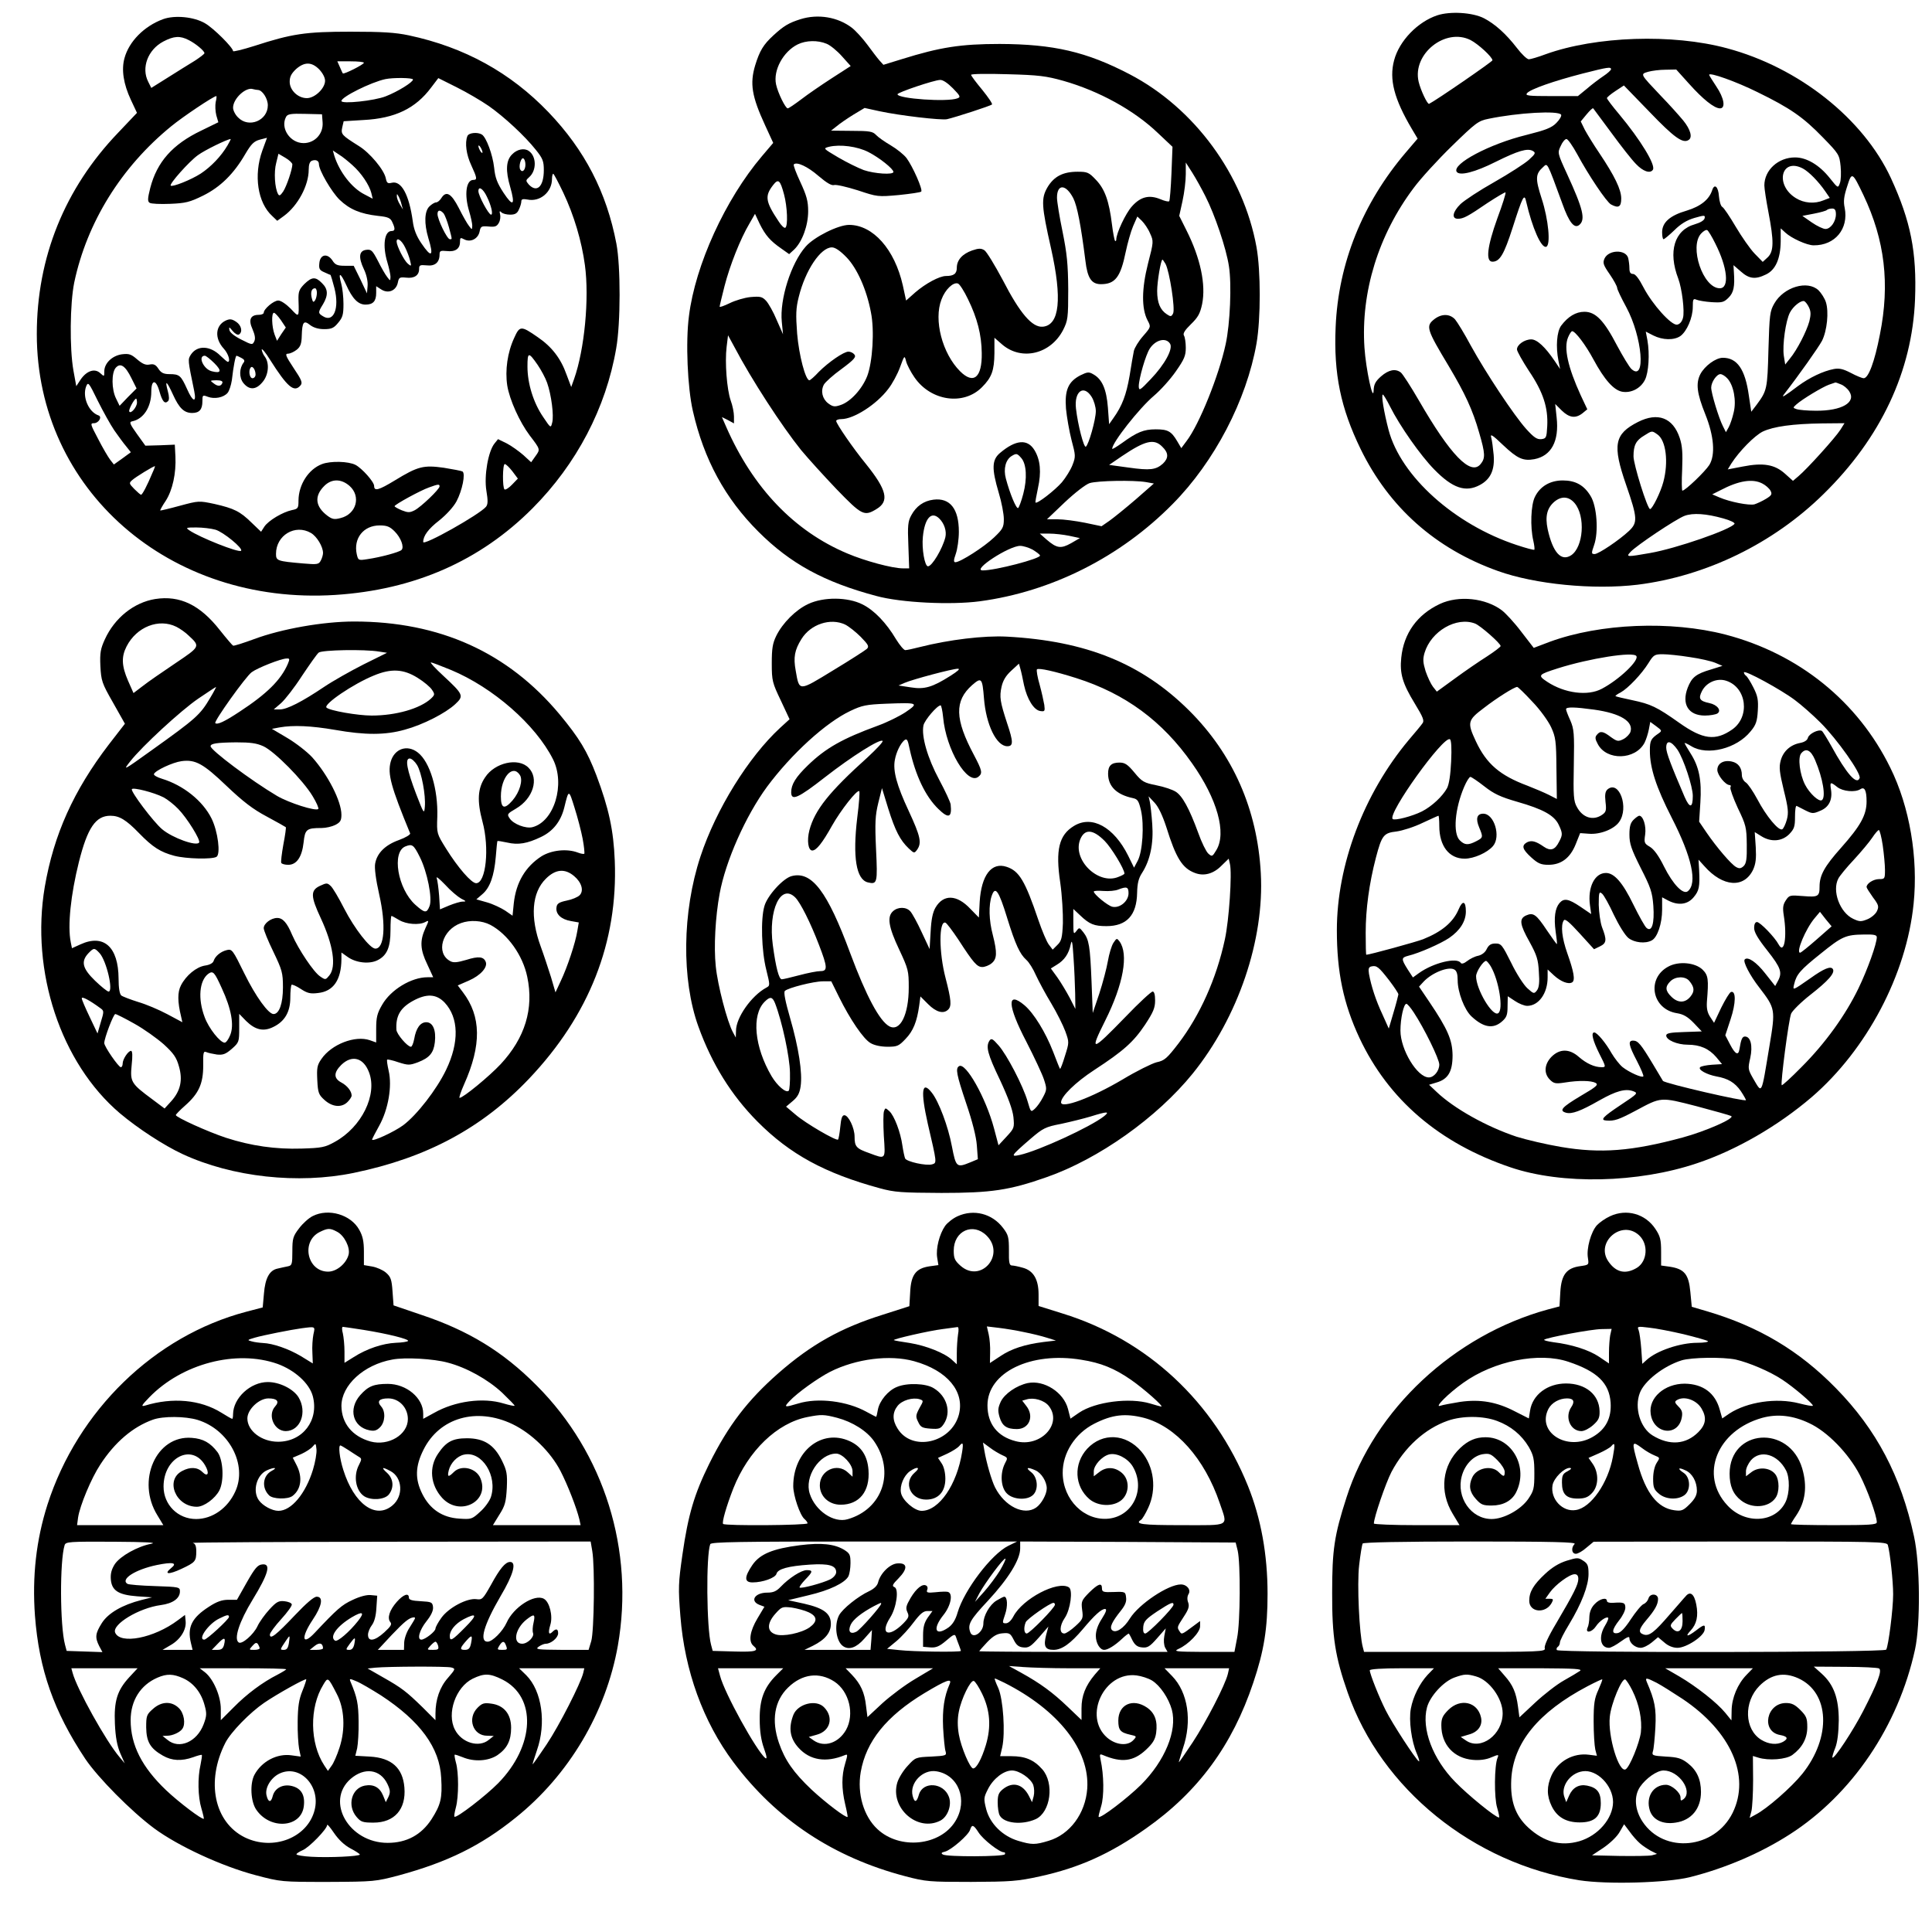
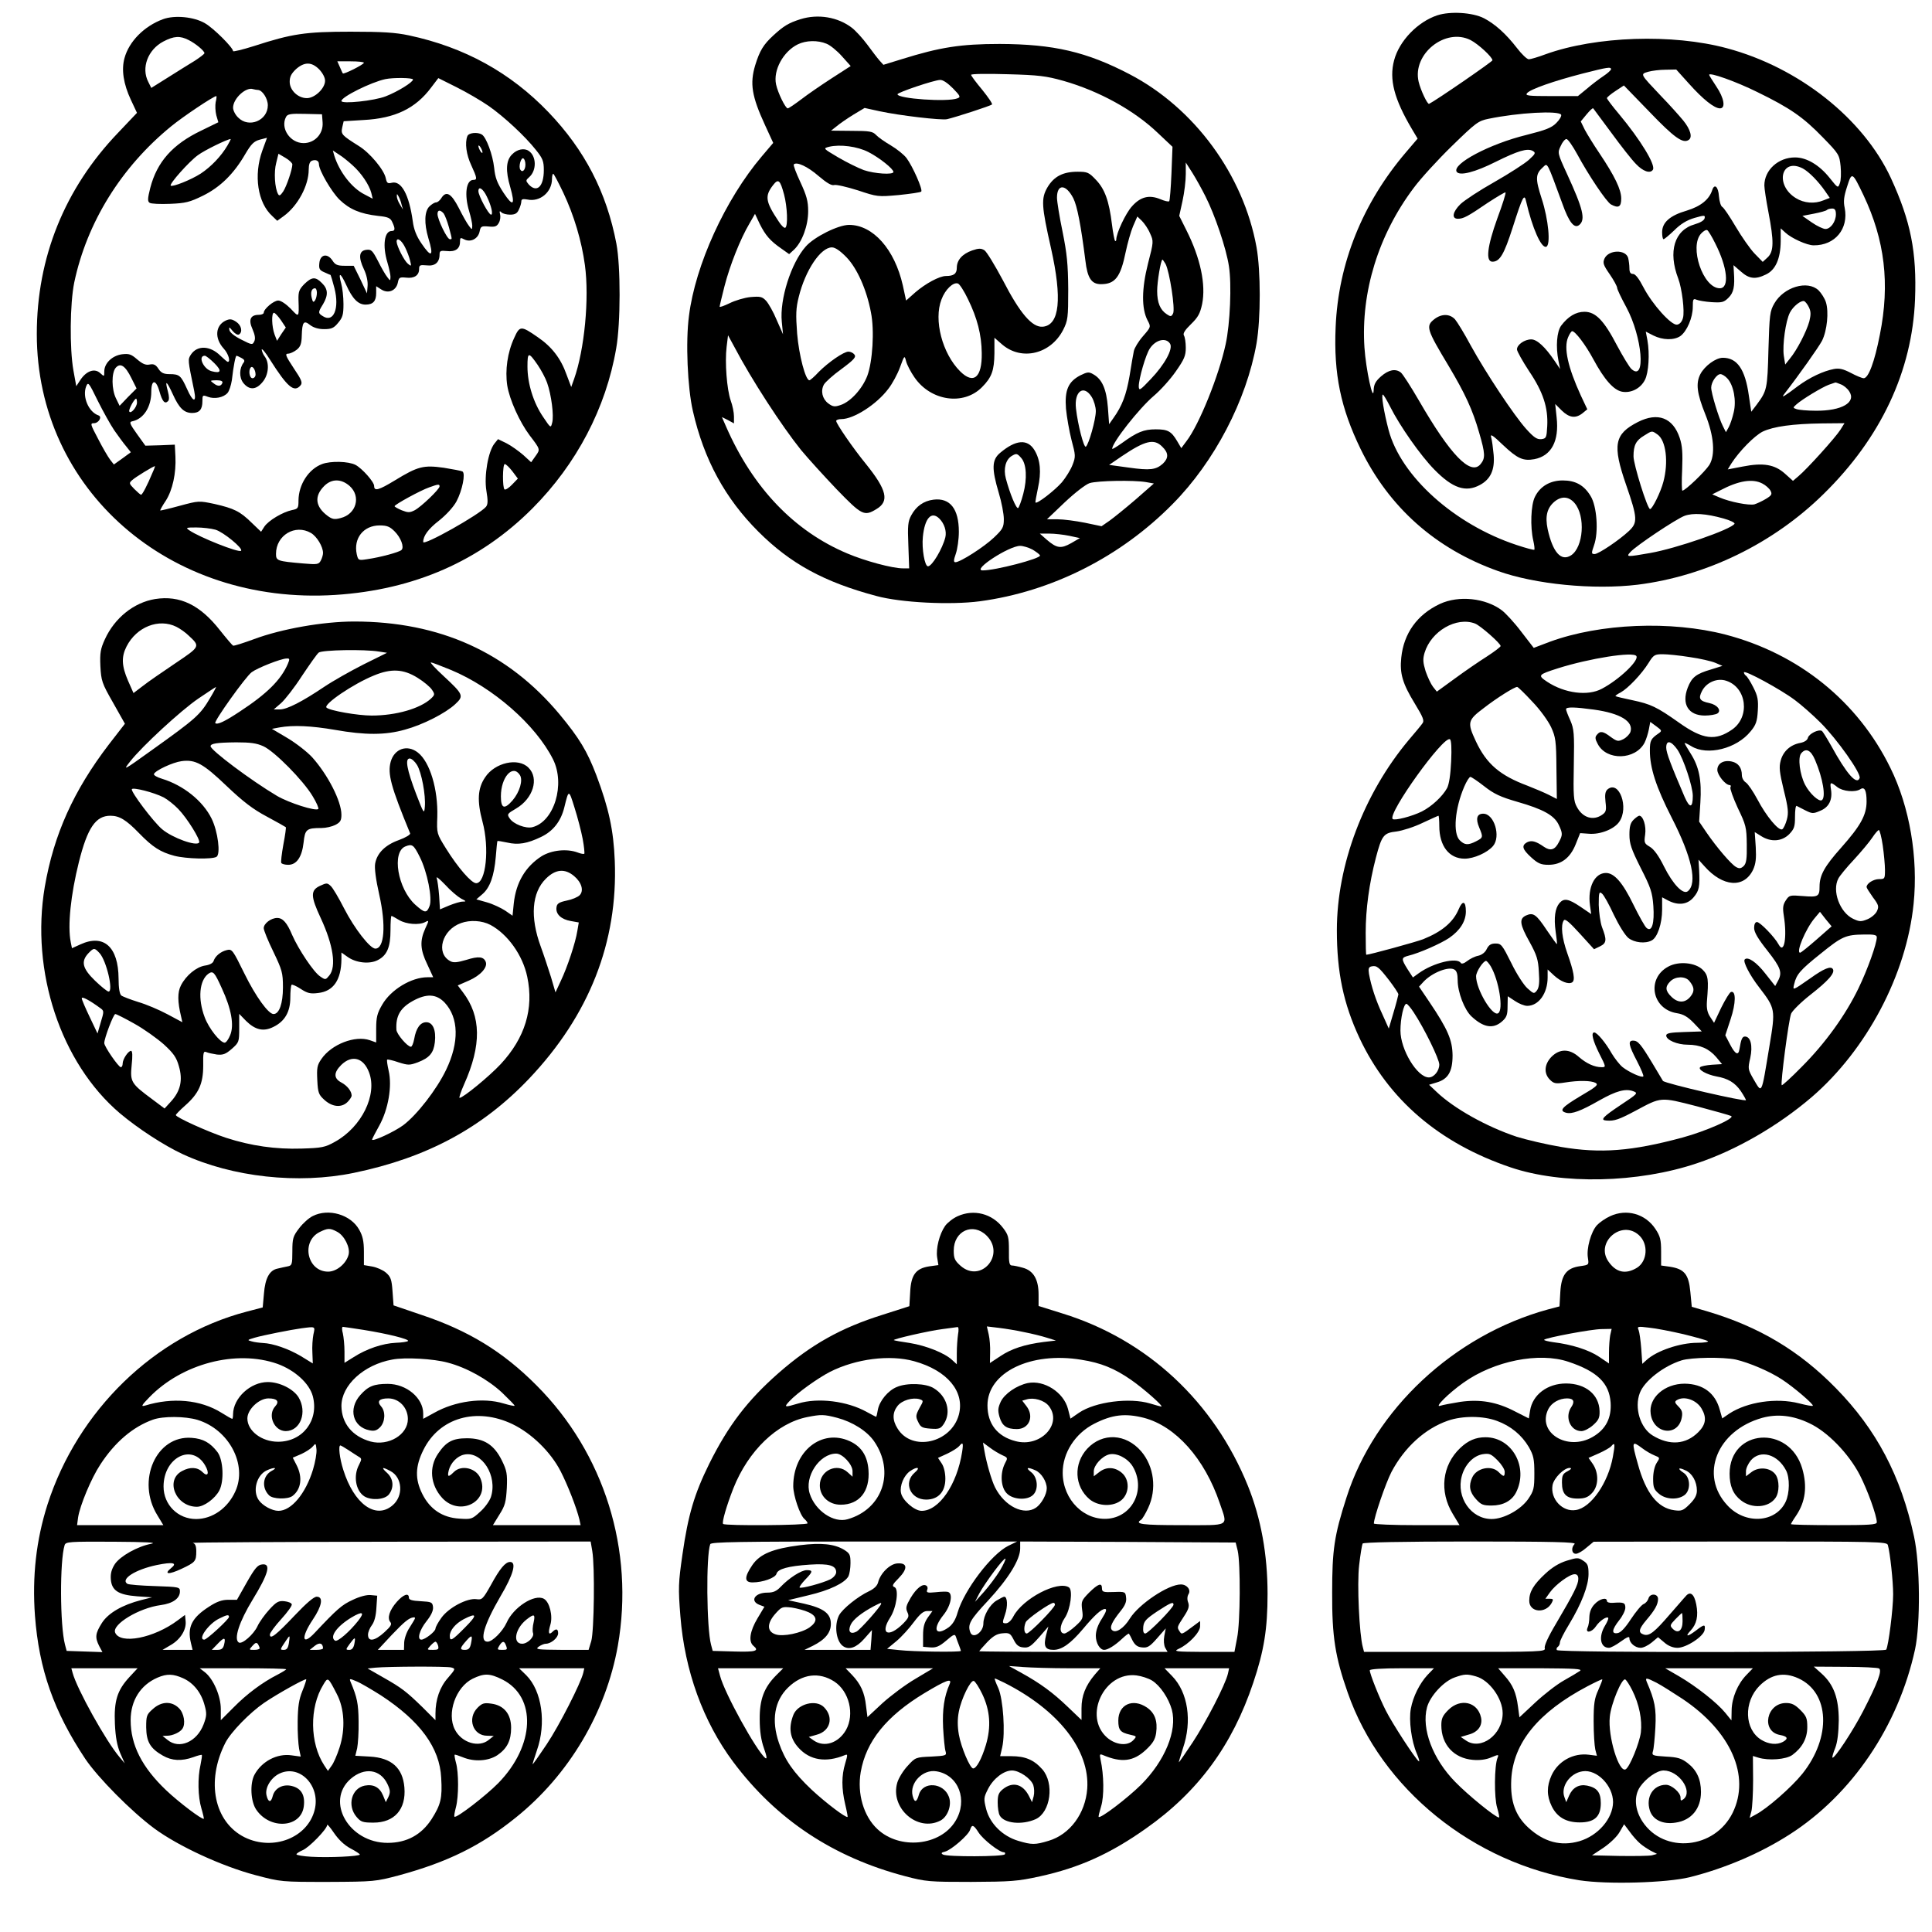
<svg xmlns="http://www.w3.org/2000/svg" version="1.0" width="250mm" height="250mm" viewBox="0 0 945 945" preserveAspectRatio="xMidYMid meet">
  <g transform="translate(0,945) scale(0.1,-0.1)" fill="#000000" stroke="none">
    <path d="M7030 9375 c-96 -32 -186 -125 -211 -220 -25 -93 0 -189 87 -336 l28 -47 -58 -68 c-212 -249 -330 -542 -343 -854 -10 -230 25 -396 122 -596 139 -285 366 -488 672 -597 181 -65 467 -93 683 -67 335 42 663 201 909 443 281 275 434 602 448 952 9 232 -21 383 -118 594 -135 291 -450 541 -802 635 -267 72 -641 59 -886 -29 -37 -14 -75 -25 -83 -25 -9 0 -35 25 -58 55 -54 70 -108 118 -162 146 -55 28 -164 35 -228 14z m163 -121 c37 -19 107 -83 107 -99 -1 -7 -277 -197 -310 -213 -8 -3 -41 66 -51 108 -32 136 131 266 254 204z m687 -143 c0 -4 -17 -20 -37 -33 -21 -14 -58 -42 -81 -62 l-44 -36 -130 0 c-112 0 -129 2 -119 14 16 20 132 60 271 96 126 32 140 34 140 21z m382 -71 c67 -75 123 -120 151 -120 29 0 20 51 -18 107 -19 29 -35 54 -35 57 0 14 132 -33 235 -84 162 -79 225 -123 321 -222 79 -81 81 -85 87 -141 3 -33 2 -70 -4 -84 -9 -24 -9 -24 -49 26 -51 64 -113 101 -170 101 -82 0 -150 -62 -150 -137 0 -15 9 -74 20 -131 27 -141 27 -192 -4 -221 l-24 -22 -40 41 c-22 23 -63 82 -92 131 -29 49 -58 93 -66 97 -7 4 -14 27 -16 51 -3 48 -22 65 -33 31 -15 -46 -56 -79 -124 -100 -83 -24 -121 -58 -121 -106 0 -19 3 -34 7 -34 4 0 28 20 53 44 31 31 61 49 98 60 49 14 53 14 50 -1 -2 -11 -21 -22 -48 -30 -100 -28 -132 -133 -81 -266 18 -48 32 -160 23 -192 -5 -19 -16 -31 -29 -33 -28 -4 -120 98 -164 182 -22 43 -40 66 -51 66 -13 0 -18 8 -18 28 0 15 -3 37 -6 50 -12 43 -96 41 -116 -3 -9 -21 -6 -31 26 -77 20 -29 36 -59 36 -66 0 -7 20 -49 45 -95 78 -145 97 -367 25 -302 -10 9 -41 60 -70 114 -64 123 -105 166 -160 166 -42 0 -80 -23 -114 -68 -21 -29 -27 -102 -13 -172 l8 -40 -27 40 c-46 68 -86 105 -114 105 -33 0 -70 -26 -70 -49 0 -9 27 -57 59 -106 69 -102 94 -179 89 -270 -3 -56 -5 -60 -29 -63 -21 -2 -36 8 -74 50 -60 67 -196 272 -271 408 -31 58 -66 115 -77 128 -26 28 -66 28 -101 1 -43 -34 -39 -48 71 -231 79 -133 116 -212 148 -324 30 -103 31 -125 7 -154 -48 -59 -148 45 -301 310 -40 69 -80 131 -89 138 -26 20 -59 14 -97 -19 -27 -24 -35 -39 -36 -68 -2 -64 -38 103 -45 209 -18 271 68 551 241 781 34 46 119 139 188 206 116 113 128 122 178 132 145 30 342 41 355 20 3 -6 -7 -24 -23 -40 -23 -24 -52 -35 -147 -59 -180 -44 -364 -142 -341 -180 14 -22 91 -2 192 49 109 54 154 67 180 53 16 -9 14 -14 -19 -44 -20 -18 -96 -67 -168 -108 -73 -41 -147 -90 -166 -108 -39 -38 -45 -72 -13 -72 27 0 48 11 146 78 46 30 85 53 87 51 3 -3 -15 -60 -40 -127 -50 -139 -58 -212 -24 -212 36 0 57 36 99 167 49 153 57 169 66 127 30 -130 74 -229 98 -221 23 8 11 134 -22 235 -32 99 -31 121 7 155 22 20 17 31 94 -179 33 -93 59 -124 83 -104 31 26 19 77 -60 249 -47 102 -47 104 -31 137 8 19 21 34 28 34 7 0 30 -33 52 -73 56 -104 144 -235 166 -247 37 -20 50 -12 50 29 0 44 -32 110 -107 222 -28 41 -59 92 -71 114 l-20 41 28 34 c16 19 30 33 33 30 2 -3 42 -57 89 -120 46 -63 100 -132 120 -152 34 -36 70 -49 83 -28 14 23 -60 145 -165 271 -33 39 -60 75 -60 79 0 4 19 20 42 35 l41 27 126 -130 c119 -124 162 -155 190 -137 21 12 10 52 -26 96 -20 24 -68 78 -108 119 -104 110 -103 107 -63 119 18 5 56 10 85 10 l52 1 63 -70z m556 -414 c30 -16 77 -64 110 -112 l22 -32 -31 -12 c-43 -18 -95 -14 -135 11 -104 64 -72 200 34 145z m297 -131 c104 -219 130 -433 80 -682 -26 -134 -56 -213 -79 -213 -8 0 -37 12 -63 26 -37 19 -56 24 -83 19 -52 -10 -118 -41 -175 -83 -66 -50 -84 -61 -69 -41 73 94 169 230 186 262 25 50 34 142 19 189 -6 19 -23 45 -36 58 -54 51 -170 16 -216 -64 -22 -38 -24 -55 -29 -226 -5 -194 -7 -201 -58 -270 l-26 -34 -12 80 c-18 128 -57 184 -127 184 -35 0 -89 -40 -110 -80 -23 -45 -17 -94 24 -196 43 -107 50 -199 20 -248 -21 -33 -118 -126 -132 -126 -3 0 -4 47 -1 104 3 80 1 115 -12 154 -33 99 -107 127 -204 78 -116 -59 -126 -112 -58 -308 56 -162 57 -184 14 -225 -48 -45 -149 -113 -168 -113 -16 0 -17 3 -3 43 23 64 14 192 -17 241 -32 53 -74 76 -136 76 -62 0 -111 -29 -136 -80 -20 -39 -24 -147 -8 -215 5 -22 7 -41 5 -44 -3 -2 -41 8 -86 23 -304 100 -567 336 -627 563 -23 88 -37 173 -28 173 3 0 19 -26 35 -58 48 -96 150 -241 217 -309 89 -91 153 -113 223 -75 52 28 73 74 67 147 -3 33 -8 71 -12 85 -6 20 6 13 58 -37 70 -66 98 -79 153 -69 83 16 122 88 109 204 l-7 66 32 -32 c37 -36 68 -40 102 -13 l23 19 -32 68 c-63 138 -84 232 -62 284 7 17 16 30 20 30 15 0 66 -67 104 -138 54 -100 99 -150 140 -158 44 -8 91 16 112 58 18 35 24 127 12 194 l-8 42 37 -19 c46 -23 101 -24 132 -3 32 23 61 90 61 143 0 37 2 42 18 35 9 -4 43 -10 74 -12 51 -3 60 -1 83 22 25 25 31 54 26 125 l-2 34 36 -31 c40 -36 71 -40 122 -15 48 22 72 78 73 162 l0 64 23 -21 c29 -27 105 -62 138 -62 105 -1 172 81 152 183 -7 32 -4 56 12 105 23 73 25 72 80 -43z m-135 -93 c0 -36 -26 -72 -51 -72 -11 0 -41 14 -67 32 l-46 32 57 11 c31 6 60 14 63 18 4 4 16 7 26 7 13 0 18 -8 18 -28z m-590 -143 c60 -118 70 -219 22 -219 -82 0 -151 204 -91 268 11 12 25 20 30 16 5 -3 23 -32 39 -65z m458 -312 c10 -21 10 -36 2 -69 -14 -50 -60 -140 -95 -182 l-23 -29 -7 44 c-7 52 9 169 30 210 16 31 54 61 70 56 5 -2 16 -15 23 -30z m-399 -348 c31 -33 45 -110 31 -166 -6 -27 -17 -59 -24 -72 l-14 -25 -15 30 c-20 39 -57 161 -57 188 0 27 27 66 45 66 8 0 23 -9 34 -21z m555 -29 c14 -5 32 -20 41 -34 36 -54 -36 -96 -163 -95 -42 0 -85 4 -95 8 -18 6 -18 7 0 23 29 26 126 84 158 96 17 6 31 11 32 11 1 1 13 -3 27 -9z m-2 -222 c-24 -38 -163 -192 -205 -227 l-27 -23 -39 35 c-50 45 -106 55 -207 35 l-73 -14 17 28 c39 61 114 137 154 157 53 25 147 38 291 40 l109 1 -20 -32z m-895 -23 c42 -29 55 -135 29 -232 -13 -50 -54 -133 -65 -133 -13 0 -81 218 -81 258 0 54 12 78 53 102 38 24 37 24 64 5z m513 -240 c16 -8 34 -24 40 -35 9 -17 6 -23 -22 -40 -18 -11 -44 -23 -57 -27 -26 -6 -117 11 -171 34 l-35 15 40 20 c89 47 157 58 205 33z m-918 -96 c54 -64 43 -215 -17 -255 -49 -32 -90 14 -115 128 -13 63 -3 103 33 134 35 29 71 26 99 -7z m728 -75 c33 -9 57 -21 54 -26 -17 -28 -286 -121 -413 -143 -114 -20 -119 -20 -96 5 28 31 224 162 265 177 41 15 105 11 190 -13z" />
    <path d="M797 9356 c-92 -34 -166 -109 -188 -190 -16 -57 -5 -127 31 -204 l30 -64 -92 -97 c-262 -273 -398 -611 -398 -985 0 -761 648 -1328 1460 -1276 386 25 708 166 965 424 215 216 359 490 409 782 22 123 22 402 1 512 -48 252 -155 458 -332 643 -186 194 -411 318 -683 376 -66 14 -129 18 -285 18 -221 0 -287 -10 -472 -70 -57 -18 -103 -29 -103 -25 0 17 -95 112 -137 136 -54 32 -149 41 -206 20z m126 -102 c34 -17 77 -53 77 -64 0 -4 -21 -20 -47 -37 -27 -16 -85 -53 -130 -81 l-83 -52 -15 30 c-35 68 -2 157 74 197 52 27 81 29 124 7z m857 -111 c-1 -9 -99 -58 -103 -52 -2 2 -8 16 -15 32 l-12 27 65 0 c36 0 65 -3 65 -7z m-219 -32 c17 -18 29 -40 29 -56 0 -37 -50 -85 -89 -85 -44 0 -84 39 -84 80 0 25 8 40 31 62 41 36 76 36 113 -1z m459 -50 c0 -13 -74 -59 -133 -82 -55 -22 -217 -39 -217 -23 0 20 145 92 215 107 38 8 135 7 135 -2z m370 -129 c77 -54 178 -148 231 -215 34 -42 39 -56 39 -99 0 -81 -34 -113 -74 -70 -15 18 -15 20 3 36 37 33 35 103 -3 128 -22 15 -57 8 -81 -17 -30 -29 -33 -80 -9 -161 25 -88 14 -98 -33 -27 -32 49 -41 74 -46 123 -7 63 -38 148 -60 162 -21 13 -65 9 -71 -8 -13 -33 -5 -91 19 -142 29 -63 30 -72 10 -72 -35 0 -45 -72 -20 -154 8 -27 15 -59 15 -70 -1 -21 -1 -21 -16 -1 -9 11 -31 50 -50 88 -37 72 -62 86 -86 47 -7 -11 -18 -20 -25 -20 -7 0 -22 -9 -33 -20 -24 -24 -26 -83 -5 -154 28 -91 16 -100 -34 -26 -24 35 -37 68 -42 108 -18 130 -56 200 -103 188 -20 -5 -24 -1 -29 22 -8 41 -78 125 -132 158 -84 53 -88 57 -81 91 l7 30 97 6 c155 8 255 57 331 159 l35 46 90 -45 c50 -25 120 -66 156 -91z m-1129 78 c22 0 49 -42 49 -75 0 -75 -93 -113 -145 -60 -14 13 -25 35 -25 48 0 45 63 103 98 91 8 -2 18 -4 23 -4z m-206 -59 c-3 -16 -2 -45 3 -65 l10 -34 -84 -41 c-140 -67 -216 -153 -249 -280 -13 -52 -14 -66 -3 -73 7 -5 52 -7 100 -5 75 3 96 8 161 40 85 42 151 107 207 204 29 49 42 62 71 70 l35 9 -23 -63 c-43 -120 -23 -255 49 -320 l24 -23 33 24 c68 50 121 149 121 226 0 25 5 40 16 44 19 7 34 0 34 -17 0 -30 62 -136 101 -174 49 -47 101 -69 188 -79 49 -5 61 -10 70 -31 15 -32 14 -43 -4 -43 -35 0 -45 -72 -20 -154 8 -27 15 -59 15 -70 -1 -21 -1 -21 -16 -1 -9 11 -29 46 -45 78 -27 52 -33 58 -57 55 -36 -4 -40 -36 -12 -95 13 -27 20 -60 18 -82 l-3 -36 -32 68 -33 67 -44 0 c-36 0 -47 5 -60 26 -25 37 -60 30 -64 -13 -3 -28 1 -35 25 -45 15 -7 29 -13 30 -13 1 -1 10 -30 19 -65 25 -98 -4 -170 -56 -137 -25 15 -25 19 0 59 26 44 25 74 -5 103 -32 33 -50 31 -87 -5 -25 -26 -29 -37 -28 -77 3 -88 3 -87 -38 -43 -23 23 -48 40 -61 40 -22 0 -71 -41 -71 -60 0 -5 -11 -10 -24 -10 -41 0 -52 -24 -31 -70 12 -28 15 -46 9 -59 -9 -19 -11 -19 -64 8 -34 17 -56 35 -58 47 -3 16 -1 16 16 -5 11 -13 24 -21 31 -17 19 12 12 45 -14 62 -21 14 -31 15 -51 6 -51 -24 -56 -87 -9 -138 22 -24 34 -64 19 -64 -3 0 -19 14 -36 30 -50 50 -113 52 -144 6 -16 -25 -16 -24 16 -179 12 -59 -7 -54 -35 10 -30 66 -37 73 -86 73 -28 0 -41 6 -54 26 -13 20 -23 25 -43 21 -20 -4 -35 3 -61 25 -30 26 -40 29 -75 25 -48 -7 -86 -44 -86 -84 0 -26 0 -26 -20 -8 -27 25 -67 11 -96 -32 l-21 -32 -14 77 c-19 108 -17 327 4 430 62 294 230 565 474 764 57 47 208 148 221 148 2 0 1 -13 -3 -29z m523 -100 c4 -55 -38 -101 -93 -101 -66 0 -115 73 -86 128 7 14 23 17 93 15 l83 -2 3 -40z m-465 -112 c-31 -53 -81 -105 -131 -138 -48 -31 -139 -67 -147 -59 -8 8 90 118 133 149 34 25 141 77 160 79 2 0 -5 -14 -15 -31z m1247 -34 c0 -5 -5 -3 -10 5 -5 8 -10 20 -10 25 0 6 5 3 10 -5 5 -8 10 -19 10 -25z m-636 -63 c44 -39 82 -97 92 -135 l7 -29 -40 21 c-62 31 -123 110 -148 190 l-7 25 30 -20 c17 -10 46 -34 66 -52z m-294 4 c0 -24 -28 -107 -45 -133 -14 -20 -19 -23 -25 -12 -16 29 -21 108 -9 152 l11 45 34 -20 c19 -11 34 -26 34 -32z m1140 -1 c0 -27 -15 -41 -25 -25 -10 16 4 62 15 55 6 -3 10 -17 10 -30z m185 -137 c53 -112 90 -237 106 -355 22 -162 -2 -413 -53 -557 l-14 -39 -23 61 c-28 79 -72 136 -141 183 -82 57 -88 56 -115 -4 -33 -71 -45 -158 -34 -232 11 -70 61 -180 110 -245 52 -68 52 -68 29 -100 l-22 -31 -38 35 c-22 19 -58 45 -81 57 l-43 21 -17 -21 c-31 -38 -52 -158 -40 -231 8 -48 8 -67 -2 -79 -32 -38 -307 -193 -307 -172 0 30 25 64 78 105 35 28 70 66 85 94 28 53 45 136 29 146 -6 3 -47 11 -91 18 -100 14 -127 7 -240 -62 -79 -48 -101 -54 -101 -27 0 20 -59 86 -91 103 -35 18 -122 20 -164 4 -66 -25 -114 -100 -115 -177 0 -39 -2 -42 -32 -48 -46 -10 -115 -51 -135 -81 l-16 -25 -46 44 c-57 56 -86 70 -182 92 -76 16 -77 16 -170 -9 -51 -14 -94 -24 -95 -23 -2 1 10 23 27 48 33 52 51 134 47 216 l-3 58 -72 -3 -72 -2 -41 57 c-35 49 -39 59 -24 62 56 11 94 70 94 145 0 61 23 62 40 1 14 -49 26 -63 42 -47 6 6 6 22 -1 48 -16 59 -6 52 25 -16 30 -66 54 -90 94 -90 35 0 50 17 50 57 0 31 1 32 27 22 32 -12 76 -4 96 19 8 9 17 37 21 62 8 71 18 120 23 120 2 0 13 -5 24 -11 14 -7 17 -14 11 -22 -22 -28 -23 -73 -2 -100 29 -36 62 -35 94 4 30 35 35 93 11 125 -8 10 -14 26 -15 34 0 8 19 -14 41 -50 85 -134 118 -162 149 -125 11 13 5 27 -34 85 -39 59 -43 70 -27 70 10 0 29 9 42 19 19 15 24 30 25 69 2 68 10 77 41 52 17 -13 41 -20 68 -20 36 0 48 5 69 31 22 26 26 40 26 92 0 34 -5 79 -11 100 -16 58 -4 55 24 -6 31 -69 59 -97 95 -97 37 0 52 17 52 57 l0 33 25 -16 c34 -22 73 -6 81 34 5 25 9 27 40 24 40 -5 64 11 64 42 0 19 4 21 37 18 40 -5 63 14 63 53 0 18 5 20 35 17 42 -5 65 11 65 45 0 21 2 22 21 12 31 -16 68 3 75 39 5 25 9 27 44 24 31 -3 40 0 50 18 7 12 9 31 6 42 -4 16 -2 18 7 9 6 -6 25 -11 42 -11 24 0 35 6 43 25 7 14 12 32 12 40 0 11 8 13 30 9 61 -13 120 36 120 101 0 14 3 25 6 25 3 0 25 -42 49 -92z m-374 -19 c22 -44 32 -89 21 -89 -12 0 -62 93 -62 115 0 27 23 12 41 -26z m-417 -39 l7 -25 -15 25 c-9 14 -15 32 -15 40 0 13 1 13 8 0 5 -8 12 -26 15 -40z m206 -44 c6 -8 18 -39 26 -68 17 -64 16 -58 4 -58 -13 0 -60 97 -60 123 0 21 13 22 30 3z m-188 -167 c9 -18 20 -47 24 -64 7 -28 6 -29 -11 -15 -19 16 -54 86 -55 108 0 24 25 7 42 -29z m-432 -221 c0 -13 -4 -30 -9 -37 -8 -12 -11 -9 -16 11 -7 28 -1 48 16 48 5 0 9 -10 9 -22z m-176 -134 l24 -36 -22 -32 -21 -33 -12 31 c-14 38 -16 106 -3 106 5 0 20 -16 34 -36z m1256 -219 c17 -25 38 -64 46 -87 21 -59 34 -162 25 -195 -7 -28 -7 -28 -44 27 -48 70 -77 164 -77 247 0 72 5 73 50 8z m-1581 8 c37 -37 33 -51 -13 -39 -41 10 -70 76 -34 76 5 0 26 -16 47 -37z m-406 -73 l25 -50 -42 -42 -41 -43 -17 35 c-23 45 -23 127 -2 151 23 26 47 10 77 -51z m607 18 c0 -10 -7 -18 -15 -18 -15 0 -21 40 -8 53 9 9 23 -13 23 -35z m-162 -40 c-6 -18 -22 -20 -43 -3 -19 14 -18 14 13 15 22 0 32 -4 30 -12z m-529 -233 c19 -27 45 -63 58 -78 l23 -29 -41 -30 -42 -30 -18 23 c-10 13 -37 59 -59 102 -38 72 -40 77 -20 77 22 0 41 31 22 38 -48 16 -80 90 -61 141 10 25 13 21 57 -69 26 -52 62 -117 81 -145z m111 136 c0 -23 -32 -59 -38 -43 -3 10 25 62 34 62 2 0 4 -9 4 -19z m1836 -336 l27 -36 -28 -29 c-15 -16 -32 -27 -37 -24 -11 7 -10 124 1 124 6 0 22 -16 37 -35z m-1760 -7 c-26 -63 -50 -108 -56 -108 -3 0 -18 13 -33 28 -26 27 -27 29 -10 44 15 14 103 68 111 68 1 0 -4 -15 -12 -32z m964 -65 c57 -51 33 -138 -44 -157 -30 -8 -41 -6 -64 11 -60 45 -66 96 -16 146 36 36 83 36 124 0z m440 -2 c0 -14 -91 -101 -122 -117 -24 -12 -32 -12 -63 0 -19 8 -35 17 -35 20 0 8 128 78 169 92 44 16 51 17 51 5z m-220 -220 c31 -31 48 -77 34 -91 -11 -11 -104 -36 -167 -45 -44 -7 -45 -6 -52 24 -17 78 33 141 112 141 36 0 50 -6 73 -29z m-876 8 c38 -11 137 -92 125 -103 -11 -11 -204 66 -253 100 -19 13 -16 14 34 14 30 0 73 -5 94 -11z m467 -16 c29 -17 59 -67 59 -98 0 -9 -5 -26 -11 -37 -10 -19 -17 -20 -87 -14 -126 11 -132 13 -132 47 0 91 94 147 171 102z" />
-     <path d="M3915 9356 c-57 -18 -82 -33 -132 -79 -49 -45 -67 -75 -89 -146 -27 -90 -17 -152 48 -293 l40 -87 -56 -66 c-178 -210 -325 -531 -356 -780 -17 -127 -7 -352 19 -465 54 -238 158 -428 320 -590 157 -157 322 -247 577 -315 120 -33 364 -45 507 -26 350 47 687 216 943 476 204 206 361 507 410 785 21 122 21 354 0 471 -64 354 -304 681 -621 846 -211 110 -372 147 -635 148 -191 0 -292 -16 -478 -74 l-91 -28 -19 21 c-10 11 -37 47 -60 78 -23 31 -57 68 -75 82 -69 53 -166 69 -252 42z m128 -120 c18 -7 52 -35 75 -61 l43 -48 -93 -60 c-51 -33 -118 -79 -149 -103 -32 -24 -61 -44 -66 -44 -11 0 -48 75 -57 117 -15 69 35 161 106 196 41 20 98 21 141 3z m1157 -181 c176 -50 347 -144 464 -256 l71 -67 -5 -130 c-3 -72 -8 -133 -11 -136 -3 -4 -23 1 -44 10 -54 22 -96 12 -138 -35 -31 -34 -77 -132 -77 -163 0 -6 -3 -9 -6 -6 -3 4 -10 39 -15 80 -14 115 -35 173 -78 218 -35 37 -42 40 -90 40 -72 0 -116 -23 -148 -77 -31 -54 -29 -90 18 -298 55 -246 42 -375 -40 -383 -52 -5 -112 65 -196 228 -39 73 -79 139 -90 146 -16 10 -28 10 -60 -1 -48 -17 -75 -47 -75 -85 0 -29 -15 -40 -53 -40 -32 0 -100 -37 -150 -80 l-45 -40 -16 74 c-40 177 -146 296 -263 296 -53 0 -171 -59 -212 -106 -72 -81 -128 -259 -117 -368 l6 -61 -31 70 c-16 39 -40 81 -52 94 -19 20 -28 22 -76 18 -30 -3 -76 -17 -102 -30 -27 -13 -49 -21 -49 -17 0 4 11 50 24 101 26 101 77 230 122 306 l27 47 23 -49 c28 -56 51 -83 106 -121 l38 -27 24 22 c40 38 69 118 69 188 0 50 -8 77 -38 142 -21 45 -36 84 -32 87 14 14 67 -10 121 -57 40 -34 64 -48 76 -44 10 3 62 -9 116 -26 96 -32 98 -32 200 -23 57 6 107 13 110 17 9 9 -42 124 -72 164 -13 17 -48 45 -77 62 -29 17 -62 40 -72 51 -16 17 -31 20 -119 20 l-101 1 28 22 c15 13 52 38 81 56 l55 33 73 -16 c97 -21 302 -45 330 -39 40 9 213 65 220 72 4 3 -18 35 -47 71 -30 36 -55 69 -55 74 0 5 79 6 178 3 153 -4 190 -9 272 -32z m-539 -37 c36 -37 39 -43 22 -49 -48 -19 -293 -2 -293 20 0 9 178 69 208 70 14 1 37 -15 63 -41z m-413 -312 c53 -27 122 -82 122 -97 0 -15 -92 -9 -145 9 -27 10 -84 38 -125 62 -74 44 -75 44 -45 52 54 13 139 2 193 -26z m1648 -216 c46 -90 102 -255 115 -342 14 -87 6 -282 -16 -382 -33 -153 -129 -392 -191 -473 l-26 -35 -20 34 c-29 49 -46 58 -105 58 -59 0 -92 -14 -165 -67 -27 -19 -48 -32 -48 -28 0 30 132 198 204 259 32 27 80 80 107 119 42 60 49 77 49 116 0 25 -4 52 -9 60 -6 9 4 26 34 55 35 34 45 52 55 99 19 95 -8 224 -77 361 l-35 70 16 73 c9 41 16 99 16 131 l0 57 32 -50 c17 -27 46 -79 64 -115z m-2061 9 c16 -60 20 -155 6 -163 -5 -3 -20 11 -33 32 -64 96 -68 123 -27 176 26 34 35 26 54 -45z m1415 -19 c19 -38 37 -131 59 -305 10 -86 30 -115 76 -115 70 0 96 35 121 157 9 43 25 100 36 126 l21 48 22 -21 c12 -12 31 -39 40 -61 18 -39 18 -41 -10 -149 -31 -123 -32 -219 -2 -277 17 -32 17 -32 -22 -77 -22 -25 -42 -58 -45 -73 -3 -15 -13 -70 -21 -122 -16 -92 -36 -146 -79 -206 l-21 -30 -6 82 c-7 89 -28 138 -71 162 -22 13 -29 12 -64 -5 -59 -31 -77 -72 -70 -163 4 -41 16 -110 27 -153 20 -75 21 -81 5 -122 -9 -24 -33 -62 -52 -85 -34 -39 -121 -107 -129 -99 -2 1 4 33 12 71 17 77 12 137 -17 185 -34 56 -91 52 -168 -13 -41 -34 -42 -77 -7 -195 14 -46 25 -104 25 -129 0 -40 -5 -49 -48 -90 -48 -46 -165 -121 -189 -121 -9 0 -9 10 2 41 8 23 15 71 15 108 0 112 -43 167 -124 157 -48 -6 -85 -32 -109 -77 -16 -29 -18 -51 -14 -146 l4 -113 -31 0 c-51 0 -185 36 -272 73 -259 109 -461 320 -592 619 l-21 48 30 -15 29 -16 0 34 c0 19 -7 54 -16 78 -19 55 -29 187 -20 262 l7 57 31 -57 c84 -160 232 -387 326 -504 34 -41 112 -127 174 -192 123 -127 135 -134 195 -97 64 38 51 93 -51 220 -64 78 -146 198 -146 211 0 5 11 9 25 9 61 0 173 72 230 148 19 24 45 72 57 105 22 60 22 60 30 30 4 -17 23 -53 41 -79 80 -116 240 -139 330 -48 48 48 60 82 61 166 l0 76 39 -34 c95 -80 236 -46 297 72 23 46 25 58 25 199 -1 123 -6 174 -28 283 -15 72 -27 147 -27 165 0 69 44 67 80 -3z m-1109 -289 c51 -53 98 -157 119 -269 18 -88 8 -242 -18 -311 -25 -64 -82 -126 -130 -142 -29 -10 -38 -9 -61 8 -29 22 -38 61 -21 92 6 11 44 46 86 76 62 46 73 59 63 71 -6 8 -19 14 -29 14 -23 0 -97 -51 -145 -99 -21 -23 -42 -41 -46 -41 -19 0 -51 122 -60 228 -7 94 -6 125 8 180 32 130 107 242 162 242 16 0 40 -16 72 -49z m1560 -32 c20 -38 48 -221 37 -242 -8 -16 -12 -17 -31 -4 -32 21 -47 56 -47 114 0 45 18 153 26 153 2 0 8 -10 15 -21z m-966 -173 c45 -92 66 -173 67 -263 2 -120 -40 -155 -106 -89 -87 87 -130 251 -91 351 18 49 58 87 81 78 8 -3 30 -37 49 -77z m988 -217 c16 -25 -26 -102 -94 -173 -53 -56 -58 -59 -59 -36 0 37 34 155 54 185 28 43 79 56 99 24z m-383 -261 c11 -18 20 -49 20 -69 0 -41 -35 -165 -49 -174 -10 -5 -39 107 -48 186 -10 85 38 120 77 57z m345 -243 c31 -30 32 -55 3 -83 -34 -30 -62 -34 -168 -19 l-95 13 63 43 c113 76 157 87 197 46z m-690 -55 c26 -29 30 -101 10 -176 -9 -35 -21 -66 -25 -69 -9 -5 -40 69 -60 144 -13 48 -1 93 29 111 22 13 26 13 46 -10z m610 -118 l39 -7 -89 -78 c-50 -43 -107 -89 -128 -104 l-39 -27 -81 17 c-45 9 -105 17 -134 17 l-52 0 87 83 c51 48 103 88 122 94 39 12 215 15 275 5z m-1010 -179 c24 -24 36 -61 29 -91 -14 -56 -65 -142 -85 -142 -16 0 -31 86 -25 144 9 92 42 128 81 89z m636 -84 l51 -11 -43 -25 c-50 -28 -70 -25 -119 17 l-34 30 46 0 c26 0 70 -5 99 -11z m-181 -67 c18 -11 35 -23 37 -29 5 -15 -221 -74 -281 -73 -53 1 129 120 184 120 14 0 41 -8 60 -18z" />
+     <path d="M3915 9356 c-57 -18 -82 -33 -132 -79 -49 -45 -67 -75 -89 -146 -27 -90 -17 -152 48 -293 l40 -87 -56 -66 c-178 -210 -325 -531 -356 -780 -17 -127 -7 -352 19 -465 54 -238 158 -428 320 -590 157 -157 322 -247 577 -315 120 -33 364 -45 507 -26 350 47 687 216 943 476 204 206 361 507 410 785 21 122 21 354 0 471 -64 354 -304 681 -621 846 -211 110 -372 147 -635 148 -191 0 -292 -16 -478 -74 l-91 -28 -19 21 c-10 11 -37 47 -60 78 -23 31 -57 68 -75 82 -69 53 -166 69 -252 42z m128 -120 c18 -7 52 -35 75 -61 l43 -48 -93 -60 c-51 -33 -118 -79 -149 -103 -32 -24 -61 -44 -66 -44 -11 0 -48 75 -57 117 -15 69 35 161 106 196 41 20 98 21 141 3z m1157 -181 c176 -50 347 -144 464 -256 l71 -67 -5 -130 c-3 -72 -8 -133 -11 -136 -3 -4 -23 1 -44 10 -54 22 -96 12 -138 -35 -31 -34 -77 -132 -77 -163 0 -6 -3 -9 -6 -6 -3 4 -10 39 -15 80 -14 115 -35 173 -78 218 -35 37 -42 40 -90 40 -72 0 -116 -23 -148 -77 -31 -54 -29 -90 18 -298 55 -246 42 -375 -40 -383 -52 -5 -112 65 -196 228 -39 73 -79 139 -90 146 -16 10 -28 10 -60 -1 -48 -17 -75 -47 -75 -85 0 -29 -15 -40 -53 -40 -32 0 -100 -37 -150 -80 l-45 -40 -16 74 c-40 177 -146 296 -263 296 -53 0 -171 -59 -212 -106 -72 -81 -128 -259 -117 -368 l6 -61 -31 70 c-16 39 -40 81 -52 94 -19 20 -28 22 -76 18 -30 -3 -76 -17 -102 -30 -27 -13 -49 -21 -49 -17 0 4 11 50 24 101 26 101 77 230 122 306 l27 47 23 -49 c28 -56 51 -83 106 -121 l38 -27 24 22 c40 38 69 118 69 188 0 50 -8 77 -38 142 -21 45 -36 84 -32 87 14 14 67 -10 121 -57 40 -34 64 -48 76 -44 10 3 62 -9 116 -26 96 -32 98 -32 200 -23 57 6 107 13 110 17 9 9 -42 124 -72 164 -13 17 -48 45 -77 62 -29 17 -62 40 -72 51 -16 17 -31 20 -119 20 l-101 1 28 22 c15 13 52 38 81 56 l55 33 73 -16 c97 -21 302 -45 330 -39 40 9 213 65 220 72 4 3 -18 35 -47 71 -30 36 -55 69 -55 74 0 5 79 6 178 3 153 -4 190 -9 272 -32z m-539 -37 c36 -37 39 -43 22 -49 -48 -19 -293 -2 -293 20 0 9 178 69 208 70 14 1 37 -15 63 -41z m-413 -312 c53 -27 122 -82 122 -97 0 -15 -92 -9 -145 9 -27 10 -84 38 -125 62 -74 44 -75 44 -45 52 54 13 139 2 193 -26m1648 -216 c46 -90 102 -255 115 -342 14 -87 6 -282 -16 -382 -33 -153 -129 -392 -191 -473 l-26 -35 -20 34 c-29 49 -46 58 -105 58 -59 0 -92 -14 -165 -67 -27 -19 -48 -32 -48 -28 0 30 132 198 204 259 32 27 80 80 107 119 42 60 49 77 49 116 0 25 -4 52 -9 60 -6 9 4 26 34 55 35 34 45 52 55 99 19 95 -8 224 -77 361 l-35 70 16 73 c9 41 16 99 16 131 l0 57 32 -50 c17 -27 46 -79 64 -115z m-2061 9 c16 -60 20 -155 6 -163 -5 -3 -20 11 -33 32 -64 96 -68 123 -27 176 26 34 35 26 54 -45z m1415 -19 c19 -38 37 -131 59 -305 10 -86 30 -115 76 -115 70 0 96 35 121 157 9 43 25 100 36 126 l21 48 22 -21 c12 -12 31 -39 40 -61 18 -39 18 -41 -10 -149 -31 -123 -32 -219 -2 -277 17 -32 17 -32 -22 -77 -22 -25 -42 -58 -45 -73 -3 -15 -13 -70 -21 -122 -16 -92 -36 -146 -79 -206 l-21 -30 -6 82 c-7 89 -28 138 -71 162 -22 13 -29 12 -64 -5 -59 -31 -77 -72 -70 -163 4 -41 16 -110 27 -153 20 -75 21 -81 5 -122 -9 -24 -33 -62 -52 -85 -34 -39 -121 -107 -129 -99 -2 1 4 33 12 71 17 77 12 137 -17 185 -34 56 -91 52 -168 -13 -41 -34 -42 -77 -7 -195 14 -46 25 -104 25 -129 0 -40 -5 -49 -48 -90 -48 -46 -165 -121 -189 -121 -9 0 -9 10 2 41 8 23 15 71 15 108 0 112 -43 167 -124 157 -48 -6 -85 -32 -109 -77 -16 -29 -18 -51 -14 -146 l4 -113 -31 0 c-51 0 -185 36 -272 73 -259 109 -461 320 -592 619 l-21 48 30 -15 29 -16 0 34 c0 19 -7 54 -16 78 -19 55 -29 187 -20 262 l7 57 31 -57 c84 -160 232 -387 326 -504 34 -41 112 -127 174 -192 123 -127 135 -134 195 -97 64 38 51 93 -51 220 -64 78 -146 198 -146 211 0 5 11 9 25 9 61 0 173 72 230 148 19 24 45 72 57 105 22 60 22 60 30 30 4 -17 23 -53 41 -79 80 -116 240 -139 330 -48 48 48 60 82 61 166 l0 76 39 -34 c95 -80 236 -46 297 72 23 46 25 58 25 199 -1 123 -6 174 -28 283 -15 72 -27 147 -27 165 0 69 44 67 80 -3z m-1109 -289 c51 -53 98 -157 119 -269 18 -88 8 -242 -18 -311 -25 -64 -82 -126 -130 -142 -29 -10 -38 -9 -61 8 -29 22 -38 61 -21 92 6 11 44 46 86 76 62 46 73 59 63 71 -6 8 -19 14 -29 14 -23 0 -97 -51 -145 -99 -21 -23 -42 -41 -46 -41 -19 0 -51 122 -60 228 -7 94 -6 125 8 180 32 130 107 242 162 242 16 0 40 -16 72 -49z m1560 -32 c20 -38 48 -221 37 -242 -8 -16 -12 -17 -31 -4 -32 21 -47 56 -47 114 0 45 18 153 26 153 2 0 8 -10 15 -21z m-966 -173 c45 -92 66 -173 67 -263 2 -120 -40 -155 -106 -89 -87 87 -130 251 -91 351 18 49 58 87 81 78 8 -3 30 -37 49 -77z m988 -217 c16 -25 -26 -102 -94 -173 -53 -56 -58 -59 -59 -36 0 37 34 155 54 185 28 43 79 56 99 24z m-383 -261 c11 -18 20 -49 20 -69 0 -41 -35 -165 -49 -174 -10 -5 -39 107 -48 186 -10 85 38 120 77 57z m345 -243 c31 -30 32 -55 3 -83 -34 -30 -62 -34 -168 -19 l-95 13 63 43 c113 76 157 87 197 46z m-690 -55 c26 -29 30 -101 10 -176 -9 -35 -21 -66 -25 -69 -9 -5 -40 69 -60 144 -13 48 -1 93 29 111 22 13 26 13 46 -10z m610 -118 l39 -7 -89 -78 c-50 -43 -107 -89 -128 -104 l-39 -27 -81 17 c-45 9 -105 17 -134 17 l-52 0 87 83 c51 48 103 88 122 94 39 12 215 15 275 5z m-1010 -179 c24 -24 36 -61 29 -91 -14 -56 -65 -142 -85 -142 -16 0 -31 86 -25 144 9 92 42 128 81 89z m636 -84 l51 -11 -43 -25 c-50 -28 -70 -25 -119 17 l-34 30 46 0 c26 0 70 -5 99 -11z m-181 -67 c18 -11 35 -23 37 -29 5 -15 -221 -74 -281 -73 -53 1 129 120 184 120 14 0 41 -8 60 -18z" />
    <path d="M759 6520 c-104 -17 -198 -92 -246 -197 -21 -46 -25 -66 -22 -131 4 -72 7 -83 62 -179 l58 -103 -79 -102 c-172 -225 -269 -440 -313 -696 -70 -414 78 -861 367 -1107 89 -75 215 -157 307 -200 244 -113 565 -148 837 -92 358 74 629 220 858 461 294 310 435 668 419 1066 -6 149 -29 256 -90 418 -45 118 -83 181 -180 298 -253 303 -586 454 -1005 454 -151 0 -355 -36 -489 -86 -52 -19 -98 -34 -103 -32 -4 2 -33 36 -64 75 -97 124 -196 172 -317 153z m104 -136 c18 -9 45 -28 60 -43 57 -53 57 -53 -65 -135 -62 -42 -134 -91 -159 -111 l-46 -35 -27 61 c-31 72 -33 116 -7 167 49 96 158 139 244 96z m991 -121 l39 -6 -115 -57 c-63 -32 -150 -81 -193 -110 -107 -72 -181 -110 -216 -110 l-30 0 36 31 c20 18 66 77 102 133 37 55 73 107 82 114 16 13 224 17 295 5z m-446 -60 c-34 -79 -103 -147 -236 -234 -74 -49 -109 -65 -119 -56 -8 8 149 228 178 249 28 21 144 67 171 67 15 1 16 -2 6 -26z m798 -30 c206 -86 414 -268 499 -437 61 -122 6 -305 -101 -332 -32 -8 -93 15 -111 43 -14 20 -12 23 31 48 84 49 114 148 61 200 -50 51 -165 25 -212 -47 -37 -54 -40 -116 -13 -217 35 -129 17 -301 -31 -301 -23 0 -89 76 -147 169 -46 74 -46 74 -43 156 4 134 -36 268 -95 314 -52 41 -115 19 -133 -45 -16 -59 1 -122 95 -350 3 -6 -22 -21 -55 -33 -67 -24 -107 -64 -116 -115 -4 -21 3 -77 20 -152 34 -150 25 -264 -19 -264 -26 0 -102 98 -152 195 -27 53 -57 104 -67 112 -16 15 -20 15 -52 0 -47 -22 -46 -51 4 -158 61 -131 77 -237 42 -280 -18 -22 -19 -23 -45 -5 -31 20 -106 132 -137 203 -25 60 -46 83 -73 83 -30 0 -66 -27 -66 -50 0 -10 21 -62 47 -115 43 -90 47 -103 47 -175 0 -78 -18 -130 -46 -130 -25 0 -87 85 -143 199 -56 114 -60 120 -85 114 -30 -7 -57 -29 -65 -53 -3 -11 -20 -20 -43 -23 -42 -7 -92 -48 -117 -97 -17 -33 -17 -79 1 -153 l6 -27 -73 39 c-41 22 -105 49 -143 60 -38 12 -75 26 -83 32 -8 8 -13 36 -13 83 -1 154 -72 219 -186 167 l-42 -19 -6 30 c-16 79 0 232 40 392 42 167 82 226 154 226 44 0 77 -20 140 -85 67 -69 105 -93 173 -111 58 -15 184 -18 206 -5 21 13 7 124 -24 187 -43 87 -138 163 -243 195 -23 7 -41 17 -39 23 6 17 91 57 135 63 68 9 106 -12 220 -121 81 -77 129 -114 197 -150 50 -27 91 -50 93 -52 2 -1 -3 -39 -12 -85 -8 -45 -13 -86 -10 -90 3 -5 18 -9 34 -9 41 0 67 38 75 109 7 65 14 71 88 71 21 0 51 7 67 15 25 13 30 22 30 50 0 66 -66 195 -143 281 -25 27 -79 69 -121 94 l-76 45 37 7 c67 12 155 8 272 -12 147 -26 246 -26 341 1 89 24 200 81 247 125 43 40 40 47 -58 138 -39 36 -67 66 -61 66 5 0 49 -17 98 -37z m-164 -38 c31 -19 63 -46 71 -59 15 -22 14 -25 -6 -44 -53 -48 -170 -82 -289 -82 -68 0 -206 24 -221 39 -16 16 131 116 232 157 84 35 144 32 213 -11z m-1013 -97 c-50 -85 -68 -101 -289 -259 -138 -99 -140 -100 -103 -53 59 75 248 249 333 307 46 31 85 57 87 57 1 0 -11 -24 -28 -52z m259 -238 c55 -25 195 -167 241 -244 19 -31 31 -59 28 -63 -13 -12 -144 30 -202 64 -128 76 -325 224 -325 243 0 13 29 18 125 19 70 0 100 -4 133 -19z m752 -92 c22 -36 43 -148 38 -204 -3 -37 -5 -35 -42 61 -46 121 -56 175 -32 175 9 0 25 -14 36 -32z m503 -49 c16 -25 -1 -83 -36 -124 -40 -46 -57 -40 -57 20 0 94 58 159 93 104z m-1743 -109 c19 -10 52 -36 72 -57 43 -44 110 -152 102 -164 -12 -20 -130 22 -181 65 -42 35 -155 185 -148 196 6 10 108 -16 155 -40z m2050 -203 c7 -37 10 -70 8 -73 -3 -2 -17 0 -32 6 -53 20 -128 12 -177 -18 -79 -51 -125 -128 -136 -231 l-6 -60 -36 25 c-20 13 -60 32 -88 40 l-53 15 29 25 c37 31 58 89 66 183 3 41 7 76 8 77 1 2 23 -2 47 -7 55 -13 99 -5 166 27 59 28 97 76 114 144 22 90 22 90 50 0 15 -47 33 -116 40 -153z m-797 -88 c37 -73 63 -204 48 -241 -14 -36 -23 -35 -70 7 -86 78 -116 258 -48 285 33 13 40 9 70 -51z m755 -94 c37 -31 49 -72 27 -94 -9 -9 -37 -21 -63 -26 -38 -8 -48 -15 -50 -33 -5 -33 23 -59 70 -67 l39 -7 -7 -41 c-9 -58 -49 -178 -81 -245 l-26 -56 -22 75 c-13 41 -35 108 -50 149 -53 144 -44 264 25 332 47 47 93 51 138 13z m-553 -110 c26 -13 27 -15 8 -15 -12 0 -41 -9 -66 -19 l-45 -19 -4 66 c-3 37 -8 76 -12 87 -4 11 14 -4 41 -32 26 -29 62 -59 78 -68z m-303 -105 c35 -21 98 -26 128 -10 19 10 19 9 0 -32 -27 -60 -25 -103 10 -175 l29 -63 -28 0 c-79 0 -180 -61 -222 -135 -24 -41 -29 -61 -29 -117 l0 -67 -31 11 c-72 25 -188 -20 -237 -92 -21 -30 -23 -44 -20 -104 3 -62 7 -71 36 -97 38 -34 83 -38 112 -9 11 11 20 25 20 31 0 22 -22 49 -50 64 -38 20 -39 48 -1 86 52 51 109 36 136 -36 42 -109 -36 -268 -167 -340 -48 -27 -64 -30 -163 -33 -126 -4 -247 13 -370 53 -88 29 -245 100 -245 111 0 3 20 24 45 46 67 59 89 107 89 196 -1 63 1 72 15 66 9 -4 32 -9 52 -12 30 -3 43 2 73 28 35 31 36 34 36 101 l0 70 34 -35 c45 -44 85 -53 133 -29 56 27 83 74 83 143 0 31 3 59 6 63 3 3 24 -6 45 -20 32 -21 47 -25 85 -20 75 8 113 64 114 165 l0 33 31 -22 c41 -29 107 -36 147 -15 45 23 62 63 62 146 0 38 2 70 5 70 2 0 19 -9 37 -20z m447 -24 c84 -45 158 -148 180 -254 33 -156 -11 -299 -130 -427 -56 -60 -184 -165 -201 -165 -4 0 6 30 22 66 86 192 84 333 -6 451 l-25 33 55 24 c57 25 92 65 82 91 -10 26 -35 29 -95 10 -45 -13 -63 -15 -79 -6 -72 39 -40 153 53 186 44 16 102 13 144 -9z m-1912 -138 c34 -37 69 -188 44 -188 -6 0 -36 24 -66 53 -62 60 -70 94 -33 134 27 28 30 28 55 1z m598 -172 c47 -101 61 -181 41 -229 -8 -20 -20 -37 -27 -37 -22 0 -78 70 -98 125 -34 90 -26 179 18 212 23 16 30 9 66 -71z m-593 -98 c17 -12 17 -16 1 -68 l-16 -55 -38 80 c-21 44 -39 85 -39 92 0 11 39 -10 92 -49z m1683 28 c69 -74 72 -194 7 -329 -46 -96 -143 -221 -210 -271 -45 -33 -152 -82 -152 -70 0 3 16 34 35 68 44 79 64 193 46 269 -6 27 -10 52 -7 54 2 2 27 -3 55 -13 48 -15 54 -15 95 0 57 22 77 46 83 98 7 60 -10 98 -42 98 -29 0 -50 -29 -59 -82 -4 -21 -11 -38 -16 -38 -17 0 -70 62 -71 83 -4 68 19 107 80 141 67 37 115 35 156 -8z m-1518 -103 c47 -26 111 -72 144 -101 48 -44 62 -64 74 -107 20 -68 8 -121 -38 -172 l-32 -35 -60 45 c-104 77 -109 85 -101 167 5 45 4 70 -3 70 -14 0 -41 -41 -41 -62 0 -10 -4 -18 -9 -18 -11 0 -81 101 -81 118 0 24 45 142 54 142 5 0 47 -21 93 -47z" />
-     <path d="M3954 6496 c-61 -28 -126 -93 -157 -156 -18 -37 -22 -62 -22 -135 0 -85 3 -95 44 -181 l43 -92 -46 -42 c-155 -143 -314 -399 -390 -630 -89 -270 -93 -601 -10 -831 66 -183 161 -336 289 -465 159 -160 330 -253 598 -326 73 -20 107 -22 302 -23 243 0 332 13 514 77 255 89 540 291 715 507 222 275 351 654 333 980 -17 312 -136 582 -351 796 -232 230 -503 340 -891 361 -112 6 -284 -15 -426 -51 -31 -8 -63 -15 -71 -15 -7 0 -27 24 -45 53 -48 81 -108 143 -165 171 -72 36 -189 37 -264 2z m180 -101 c18 -9 52 -36 76 -60 38 -39 42 -47 30 -59 -8 -7 -82 -55 -165 -105 -170 -104 -165 -104 -183 -1 -12 65 -5 101 28 154 45 73 142 105 214 71z m875 -297 c15 -68 48 -122 80 -126 21 -3 23 -1 19 30 -3 18 -13 63 -23 100 -11 37 -16 70 -13 74 9 8 89 -10 193 -43 239 -76 421 -210 566 -417 123 -174 170 -341 118 -425 -19 -32 -21 -32 -39 -16 -10 9 -33 55 -49 101 -44 120 -78 182 -111 202 -16 10 -58 24 -94 31 -60 12 -70 17 -107 62 -33 40 -47 49 -73 49 -40 0 -56 -15 -56 -54 0 -62 41 -103 122 -120 23 -5 28 -14 39 -60 16 -71 8 -201 -16 -246 l-18 -34 -29 59 c-70 140 -177 199 -265 145 -73 -44 -91 -117 -67 -277 9 -63 14 -152 13 -198 -3 -72 -7 -88 -27 -107 l-23 -23 -19 25 c-10 13 -33 67 -51 120 -65 192 -94 240 -155 260 -74 25 -124 -41 -132 -171 l-4 -77 -42 43 c-66 70 -131 72 -170 6 -14 -24 -21 -59 -24 -119 l-5 -84 -39 83 c-21 46 -46 91 -55 101 -20 23 -61 23 -85 1 -30 -27 -22 -77 30 -187 45 -96 47 -105 47 -186 0 -133 -42 -218 -95 -190 -48 26 -113 148 -191 357 -112 303 -188 403 -286 378 -42 -10 -120 -96 -134 -147 -19 -64 -14 -220 9 -311 19 -77 19 -78 0 -88 -72 -39 -148 -146 -148 -211 l-1 -33 -14 26 c-28 51 -75 231 -84 323 -10 95 -2 241 19 355 29 159 127 380 232 523 119 160 287 314 408 371 57 27 77 31 175 35 156 6 161 4 95 -41 -30 -20 -91 -50 -135 -66 -175 -64 -256 -110 -343 -194 -60 -58 -82 -94 -82 -132 0 -44 33 -30 166 74 131 102 269 189 281 177 4 -4 -29 -39 -72 -79 -189 -170 -260 -259 -286 -358 -13 -50 -6 -99 14 -99 20 0 49 36 97 122 43 76 123 178 133 168 3 -3 -1 -61 -10 -130 -23 -193 -5 -302 52 -316 46 -11 48 -3 40 162 -6 131 -4 165 11 227 l18 72 31 -101 c34 -108 58 -154 100 -194 26 -24 27 -25 41 -6 23 33 17 64 -41 189 -59 126 -78 197 -68 250 7 39 27 79 46 96 13 10 17 4 26 -41 29 -131 77 -233 141 -295 50 -49 67 -42 60 22 -1 11 -26 65 -56 121 -57 106 -88 213 -77 266 5 25 67 98 84 98 3 0 9 -26 12 -57 14 -160 120 -336 173 -292 21 17 18 30 -22 106 -94 176 -96 265 -9 342 46 40 50 35 58 -65 10 -128 61 -234 114 -234 30 0 30 21 -1 113 -34 104 -38 128 -27 178 7 31 21 54 47 78 l38 35 7 -25 c4 -13 12 -50 18 -81z m-359 47 c-90 -57 -128 -68 -196 -57 l-59 9 30 13 c39 17 234 69 260 69 13 0 1 -11 -35 -34z m1055 -741 c47 -151 78 -201 140 -224 44 -17 91 -4 130 36 l35 34 6 -26 c11 -45 -4 -275 -25 -370 -41 -191 -122 -370 -226 -507 -57 -74 -69 -85 -108 -93 -23 -6 -98 -43 -166 -84 -152 -90 -301 -145 -301 -112 0 29 70 98 162 158 144 94 192 137 249 222 40 61 49 82 49 118 0 28 -4 44 -12 44 -7 0 -67 -55 -133 -124 -168 -173 -177 -174 -99 -18 89 178 115 325 70 387 -13 17 -14 17 -30 -7 -9 -14 -21 -54 -27 -89 -6 -35 -25 -107 -42 -159 l-32 -95 -6 155 c-7 172 -12 204 -40 240 -19 24 -20 25 -34 6 -14 -18 -15 -15 -15 44 l0 64 33 -31 c46 -44 69 -53 129 -53 99 0 148 53 150 163 1 46 7 71 24 97 40 62 57 144 50 239 -3 46 -9 96 -12 110 l-6 26 29 -31 c19 -20 39 -62 58 -120z m-302 -67 c33 -33 97 -138 97 -160 0 -3 -13 -10 -29 -16 -99 -42 -228 85 -187 184 22 52 62 49 119 -8z m117 -256 c0 -39 -43 -75 -80 -66 -23 6 -90 61 -90 74 0 4 21 5 47 3 27 -2 59 1 73 7 41 16 50 13 50 -18z m-594 -120 c41 -132 62 -177 94 -206 13 -11 34 -45 47 -75 14 -30 47 -92 75 -138 27 -45 58 -107 69 -137 19 -53 19 -54 -2 -120 -11 -37 -22 -65 -24 -63 -2 1 -17 40 -34 84 -37 95 -94 188 -140 227 -87 73 -84 0 9 -178 38 -74 77 -157 86 -184 15 -46 15 -51 -4 -87 -11 -22 -29 -47 -40 -57 -20 -18 -20 -18 -36 37 -22 75 -101 227 -142 273 -28 32 -35 36 -44 23 -19 -29 -10 -65 51 -192 41 -88 62 -146 66 -182 5 -52 4 -55 -34 -96 l-39 -42 -22 83 c-40 150 -139 325 -171 304 -18 -11 -13 -39 35 -182 30 -88 49 -163 52 -205 l5 -68 -36 -15 c-68 -28 -71 -25 -91 78 -18 97 -64 219 -98 262 -49 63 -56 9 -20 -151 45 -193 45 -192 22 -199 -28 -9 -127 13 -133 29 -3 8 -9 35 -13 62 -9 66 -40 147 -64 169 -19 17 -20 17 -26 0 -4 -9 -4 -64 -1 -121 8 -118 11 -115 -72 -84 -63 22 -71 32 -71 80 0 43 -30 105 -50 105 -11 0 -16 -15 -20 -57 -3 -31 -8 -59 -11 -62 -8 -8 -160 80 -209 123 l-45 38 32 27 c24 20 34 38 39 72 10 66 -10 191 -51 333 -23 80 -33 127 -26 134 15 15 141 47 186 47 l41 0 38 -77 c54 -109 119 -205 154 -225 18 -11 51 -18 83 -18 47 0 55 3 88 38 38 39 56 85 67 163 l6 45 38 -38 c39 -39 75 -49 98 -26 17 17 15 46 -13 154 -33 126 -33 281 -1 271 6 -1 34 -39 63 -82 75 -116 92 -135 118 -135 12 0 33 8 45 18 27 22 28 52 6 139 -19 71 -21 147 -5 192 17 49 34 25 75 -108z m-1036 99 c25 -25 74 -122 116 -232 42 -109 43 -128 7 -128 -16 0 -62 -9 -103 -20 -41 -11 -80 -20 -86 -20 -14 0 -29 57 -44 168 -23 170 39 303 110 232z m1369 -470 l1 -75 -28 55 c-16 30 -43 75 -60 99 l-32 44 29 18 c37 22 59 54 68 99 6 28 9 15 14 -65 4 -55 7 -134 8 -175z m-1468 -47 c35 -91 72 -264 73 -340 1 -45 -2 -84 -6 -88 -13 -13 -56 24 -84 71 -84 143 -99 299 -34 364 27 27 38 25 51 -7z m1609 -553 c-66 -52 -318 -168 -411 -189 -49 -11 -44 -4 52 79 61 52 72 58 150 73 46 10 111 26 144 36 80 25 96 26 65 1z" />
    <path d="M7043 6496 c-111 -52 -177 -144 -189 -263 -8 -77 6 -126 66 -224 42 -69 48 -85 37 -98 -6 -9 -36 -45 -66 -80 -221 -264 -352 -612 -352 -931 0 -205 32 -359 111 -528 142 -301 390 -514 739 -632 251 -85 623 -77 911 20 192 64 396 182 562 324 269 232 463 599 498 945 23 225 -19 474 -114 666 -159 324 -447 557 -806 651 -267 69 -613 55 -859 -35 l-79 -30 -61 79 c-33 44 -76 90 -94 104 -80 61 -212 75 -304 32z m172 -96 c26 -10 125 -97 125 -110 0 -4 -30 -27 -67 -51 -38 -24 -108 -72 -157 -108 l-88 -64 -19 24 c-10 13 -26 47 -36 76 -13 43 -14 59 -5 90 32 106 156 178 247 143z m789 -159 c14 -22 -85 -116 -169 -160 -69 -37 -182 -22 -267 34 -48 32 -45 35 52 66 155 49 370 83 384 60z m261 -5 c50 -7 106 -20 125 -28 l35 -15 -54 -17 c-76 -22 -96 -39 -116 -90 -31 -81 4 -136 84 -136 25 0 53 5 61 10 22 14 0 43 -39 51 -48 10 -55 22 -36 59 22 43 75 65 119 50 100 -33 117 -176 29 -238 -82 -57 -143 -50 -260 33 -110 78 -139 91 -228 110 -44 9 -81 18 -83 20 -2 2 9 10 25 18 36 20 103 90 137 145 24 39 30 42 69 42 23 0 83 -6 132 -14z m514 -210 c30 -22 87 -72 126 -111 81 -81 200 -249 191 -271 -14 -36 -64 21 -139 158 -21 37 -41 70 -46 73 -16 9 -63 -14 -68 -34 -3 -12 -17 -21 -38 -25 -48 -9 -83 -41 -95 -86 -9 -33 -6 -57 15 -145 22 -88 24 -111 15 -144 -6 -22 -16 -43 -22 -47 -17 -11 -79 64 -122 146 -21 39 -46 76 -57 83 -10 6 -19 22 -19 35 0 36 -17 60 -49 67 -40 9 -71 -9 -71 -41 0 -25 40 -74 60 -74 6 0 8 -5 4 -11 -3 -6 13 -51 36 -101 40 -83 43 -95 44 -178 1 -70 -2 -93 -15 -106 -13 -12 -21 -14 -37 -5 -24 13 -95 96 -145 169 l-36 53 6 93 c7 110 -6 175 -48 241 -16 25 -29 48 -29 50 0 3 15 -4 33 -15 78 -48 222 -12 290 73 26 31 32 49 35 101 3 52 0 71 -22 114 -14 28 -30 53 -36 57 -5 3 -10 11 -10 16 0 15 183 -85 249 -135z m-1284 -8 c38 -39 78 -95 92 -125 22 -48 25 -67 26 -202 l2 -149 -39 20 c-22 11 -69 31 -105 45 -134 50 -200 106 -252 217 -43 92 -41 103 39 163 63 49 149 103 163 103 4 0 37 -32 74 -72z m302 -39 c129 -18 194 -58 178 -109 -4 -11 -19 -27 -34 -35 -26 -13 -31 -12 -62 10 -38 29 -52 31 -68 11 -10 -11 -9 -21 4 -45 43 -83 184 -79 229 6 8 16 17 45 21 65 l7 37 30 -22 c27 -20 28 -22 11 -34 -38 -26 -43 -35 -43 -84 0 -85 30 -178 107 -329 99 -193 126 -320 79 -359 -23 -19 -73 33 -117 121 -26 53 -50 85 -69 96 -27 16 -29 20 -23 60 6 42 -10 92 -29 92 -4 0 -17 -9 -28 -20 -15 -15 -20 -33 -20 -72 0 -45 9 -71 55 -163 49 -96 57 -119 62 -186 6 -85 -7 -130 -33 -108 -8 6 -37 58 -65 115 -52 107 -93 154 -134 154 -55 0 -90 -70 -78 -158 l6 -43 -53 36 c-58 39 -80 43 -102 18 -22 -26 -28 -71 -19 -139 5 -32 8 -60 6 -62 -1 -1 -23 30 -49 68 -52 78 -66 88 -102 72 -34 -16 -31 -43 18 -130 35 -64 42 -86 45 -146 4 -51 1 -76 -9 -90 -14 -18 -16 -18 -47 10 -18 16 -54 72 -79 124 -44 88 -49 95 -77 95 -22 0 -33 -7 -43 -27 -7 -16 -24 -29 -42 -33 -16 -3 -40 -15 -54 -26 -15 -12 -27 -15 -31 -9 -18 29 -134 1 -205 -50 l-29 -21 -26 40 c-32 51 -31 57 3 66 54 13 158 59 200 87 54 37 82 82 82 130 0 51 -16 56 -35 11 -27 -64 -82 -110 -174 -147 -33 -13 -263 -76 -278 -76 -2 0 -3 48 -3 108 0 115 17 240 50 367 29 110 38 121 101 128 29 4 86 22 127 42 41 19 76 35 78 35 2 0 4 -23 4 -50 0 -98 48 -160 124 -160 45 0 111 29 139 62 39 46 6 158 -48 158 -31 0 -38 -24 -20 -67 20 -48 20 -50 -15 -68 -39 -20 -56 -19 -80 5 -34 34 -24 155 22 262 11 26 25 48 30 48 5 0 36 -21 68 -46 47 -37 79 -52 162 -76 126 -36 180 -66 202 -112 20 -42 20 -50 1 -85 -19 -38 -41 -45 -73 -23 -40 28 -61 33 -83 22 -28 -16 -23 -34 21 -74 33 -30 48 -36 84 -36 62 0 106 33 133 100 l22 55 42 -3 c55 -5 124 22 149 58 49 69 0 206 -57 159 -11 -10 -14 -25 -10 -61 5 -41 3 -50 -16 -63 -44 -31 -96 -15 -124 38 -16 28 -18 55 -15 204 3 156 1 177 -17 219 -12 26 -21 50 -21 55 0 12 42 11 137 -2z m-699 -253 c-3 -65 -10 -112 -20 -131 -22 -40 -74 -89 -123 -114 -48 -24 -133 -46 -143 -37 -26 26 249 409 280 390 7 -4 9 -44 6 -108z m1107 57 c30 -45 75 -180 75 -226 0 -60 -15 -62 -40 -5 -66 154 -90 216 -90 241 0 39 24 34 55 -10z m673 -50 c39 -91 54 -184 33 -197 -14 -9 -60 33 -82 76 -26 51 -36 132 -19 153 23 28 47 17 68 -32z m109 -133 c27 -21 87 -27 113 -10 20 13 30 -6 30 -60 0 -67 -30 -120 -125 -227 -81 -91 -105 -134 -105 -190 0 -48 -7 -52 -80 -46 -65 5 -68 5 -85 -21 -14 -21 -16 -36 -10 -74 17 -106 2 -192 -25 -142 -19 36 -91 110 -106 110 -9 0 -14 -11 -14 -29 0 -21 19 -53 65 -111 66 -84 74 -107 51 -149 l-13 -24 -49 62 c-42 54 -85 84 -100 68 -10 -10 25 -78 71 -137 79 -103 80 -107 50 -286 -41 -247 -35 -235 -80 -159 -25 44 -26 48 -14 100 13 60 2 105 -26 105 -13 0 -19 -13 -27 -63 -5 -32 -21 -23 -45 23 l-24 46 26 79 c26 78 27 140 2 133 -7 -2 -28 -37 -48 -77 l-35 -74 -19 29 c-14 21 -18 42 -16 74 9 110 7 129 -21 157 -36 35 -117 43 -168 15 -108 -58 -80 -209 43 -228 31 -5 52 -17 82 -48 l39 -41 -87 -3 c-68 -2 -87 -6 -87 -17 0 -22 54 -45 105 -45 60 0 104 -19 140 -61 l28 -34 -49 -3 c-27 -2 -53 -7 -58 -12 -12 -12 32 -36 79 -45 57 -10 91 -30 120 -72 14 -21 25 -41 25 -44 0 -10 -395 81 -406 94 -1 1 -23 38 -49 82 -59 98 -73 115 -97 115 -26 0 -22 -22 19 -100 20 -39 34 -72 31 -75 -7 -8 -69 20 -101 45 -15 12 -39 43 -54 68 -28 50 -71 102 -85 102 -17 0 -7 -40 25 -104 33 -65 33 -66 11 -66 -35 0 -74 18 -111 50 -46 41 -94 41 -134 1 -35 -36 -39 -81 -8 -112 19 -19 28 -21 73 -14 68 11 129 10 151 -2 15 -9 3 -19 -74 -64 -92 -55 -107 -72 -70 -82 28 -7 70 8 161 60 83 47 129 60 168 45 23 -9 20 -12 -63 -67 -87 -58 -102 -74 -69 -76 39 -3 61 5 142 48 127 68 120 68 299 22 86 -23 162 -44 169 -48 19 -11 -124 -74 -238 -105 -248 -67 -401 -79 -595 -46 -71 12 -169 35 -217 50 -147 49 -306 138 -391 219 l-37 35 36 11 c57 16 79 53 79 133 -1 75 -23 127 -114 262 l-50 74 22 24 c41 44 122 76 150 60 12 -6 17 -22 17 -53 0 -58 33 -145 68 -177 58 -54 105 -62 148 -25 23 20 28 32 28 74 l1 50 35 -23 c19 -13 46 -24 60 -24 56 0 100 61 100 139 l0 39 31 -29 c34 -31 71 -45 89 -34 16 10 8 53 -24 143 -26 74 -33 136 -17 160 6 10 27 -8 78 -64 l70 -77 29 14 c33 16 34 32 10 94 -8 22 -15 71 -16 109 0 61 2 67 16 55 9 -7 35 -54 58 -104 25 -52 55 -100 71 -113 29 -23 83 -29 114 -12 28 14 51 83 51 150 l0 61 30 -16 c49 -25 94 -20 124 16 27 32 31 51 27 134 l-3 50 29 -32 c90 -102 194 -109 238 -17 13 29 16 54 13 110 l-5 74 32 -20 c48 -30 100 -26 136 9 25 26 29 37 29 86 0 31 3 55 8 53 4 -2 23 -12 43 -22 32 -16 38 -17 72 -2 43 17 61 54 53 104 -6 38 -3 39 31 12z m222 -285 c6 -42 11 -96 11 -120 0 -43 -1 -45 -29 -45 -27 0 -61 -21 -61 -39 0 -4 14 -26 31 -50 28 -37 30 -45 20 -67 -6 -14 -27 -32 -46 -40 -32 -13 -39 -13 -71 2 -65 31 -104 137 -72 197 6 12 40 54 76 92 36 39 76 87 90 108 13 20 28 37 32 37 4 0 13 -34 19 -75z m-324 -461 c-40 -35 -76 -64 -80 -64 -22 0 27 117 71 169 l26 31 28 -36 29 -35 -74 -65z m295 12 c0 -32 -45 -158 -90 -251 -63 -130 -161 -267 -278 -384 -51 -52 -95 -92 -97 -89 -7 7 34 321 46 350 6 14 48 56 94 92 87 68 122 107 110 126 -10 16 -43 3 -110 -45 -89 -62 -87 -61 -79 -28 11 47 30 69 129 148 105 85 123 93 213 94 47 1 62 -2 62 -13z m-1888 -143 c40 -69 63 -213 36 -229 -28 -18 -108 117 -108 181 0 22 35 75 49 75 3 0 14 -12 23 -27z m-498 -67 c25 -33 46 -64 46 -70 -1 -6 -11 -46 -24 -89 l-23 -78 -31 69 c-32 68 -55 138 -66 199 -4 25 -1 33 12 36 26 6 36 -3 86 -67z m1468 -3 c26 -31 28 -51 7 -77 -26 -33 -62 -33 -94 -1 -30 29 -31 49 -5 75 25 25 72 26 92 3z m-1347 -155 c51 -77 125 -228 125 -255 0 -31 -26 -63 -51 -63 -57 0 -139 136 -139 229 0 60 16 131 29 131 5 0 21 -19 36 -42z" />
    <path d="M1530 3502 c-19 -9 -49 -36 -67 -60 -30 -39 -33 -50 -33 -113 0 -63 -2 -69 -22 -73 -13 -3 -35 -7 -50 -11 -40 -8 -61 -47 -67 -123 l-6 -67 -80 -21 c-449 -118 -825 -483 -973 -944 -55 -173 -75 -350 -61 -543 20 -263 92 -468 246 -700 62 -92 224 -256 337 -340 118 -87 330 -185 496 -229 125 -33 126 -33 355 -33 226 1 232 2 346 32 239 65 401 145 571 282 261 209 442 515 500 841 82 467 -66 942 -398 1274 -164 165 -333 268 -564 345 l-135 46 -5 68 c-4 59 -9 72 -32 92 -15 13 -45 26 -67 30 l-41 7 0 66 c0 51 -6 77 -23 107 -41 74 -150 106 -227 67z m119 -77 c35 -18 65 -77 56 -112 -11 -43 -58 -83 -100 -83 -103 0 -134 148 -41 194 39 19 50 20 85 1z m-116 -502 c-4 -21 -7 -61 -5 -90 l2 -52 -57 35 c-62 37 -138 63 -187 65 -17 1 -42 4 -55 8 -23 6 -22 7 15 18 41 12 178 39 229 46 69 9 67 10 58 -30z m246 22 c118 -19 222 -45 217 -54 -3 -4 -30 -8 -60 -9 -64 -3 -142 -29 -206 -70 l-45 -28 0 55 c0 31 -4 71 -8 89 -5 17 -5 32 0 32 4 0 50 -7 102 -15z m-422 -166 c85 -31 156 -95 173 -158 31 -118 -49 -223 -170 -223 -80 0 -150 53 -150 114 0 44 57 98 103 98 43 0 55 -15 33 -39 -39 -43 -5 -121 52 -121 72 1 106 93 62 166 -26 41 -93 74 -150 74 -85 0 -169 -78 -170 -157 0 -13 -2 -23 -4 -23 -3 0 -26 13 -53 30 -103 64 -239 76 -373 35 -21 -6 -19 0 20 40 160 165 425 235 627 164z m833 6 c92 -24 196 -82 266 -147 35 -34 63 -62 61 -64 -2 -2 -26 3 -53 11 -101 31 -239 12 -341 -46 l-53 -29 0 26 c0 76 -82 145 -173 145 -68 0 -96 -11 -135 -55 -60 -68 -36 -156 45 -172 24 -5 36 -1 52 15 25 25 28 77 5 102 -22 25 -9 39 35 39 53 0 96 -45 96 -101 0 -77 -95 -133 -182 -110 -90 25 -142 89 -143 174 0 101 109 202 249 227 61 12 202 4 271 -15z m317 -301 c93 -45 186 -135 235 -230 34 -66 78 -178 92 -236 l6 -28 -214 0 -215 0 32 52 c28 44 32 62 36 130 3 69 0 85 -24 134 -38 77 -87 109 -171 109 -70 0 -102 -17 -141 -75 -46 -67 -38 -153 20 -217 86 -93 234 -17 187 96 -20 50 -93 68 -130 31 -27 -27 -33 -25 -25 8 9 36 41 70 75 77 87 19 165 -104 131 -208 -7 -20 -30 -52 -53 -72 -39 -36 -43 -37 -102 -33 -82 5 -143 46 -180 120 -37 73 -35 136 5 216 78 158 260 210 436 126z m-1541 21 c154 -47 245 -219 185 -350 -37 -82 -112 -135 -192 -135 -89 0 -159 70 -159 159 0 142 139 213 203 104 23 -39 14 -60 -13 -33 -24 24 -60 26 -99 5 -85 -44 -32 -175 72 -175 35 0 89 40 110 80 24 47 19 149 -9 187 -35 46 -70 66 -126 70 -174 14 -273 -210 -168 -379 l29 -48 -211 0 -211 0 5 38 c9 58 64 191 109 259 71 109 159 184 257 219 50 18 158 17 218 -1z m565 -243 c-36 -118 -106 -202 -169 -202 -31 0 -77 25 -96 52 -32 45 -11 123 39 146 37 17 56 14 23 -3 -43 -24 -49 -82 -12 -119 18 -19 92 -21 115 -3 42 32 50 91 20 150 l-19 37 42 18 c22 10 48 27 56 37 14 17 15 16 18 -14 2 -18 -6 -63 -17 -99z m172 96 c19 -13 42 -27 51 -33 16 -9 16 -12 2 -40 -29 -54 -16 -127 26 -154 34 -21 99 -17 120 9 26 33 23 76 -8 105 -31 28 -26 32 15 10 60 -31 66 -123 10 -169 -82 -69 -188 8 -240 175 -18 56 -25 119 -14 119 2 0 20 -10 38 -22z m-963 -459 c-68 -13 -151 -60 -178 -99 -16 -25 -22 -46 -20 -74 4 -56 37 -77 129 -84 l73 -5 -52 -13 c-94 -24 -163 -64 -194 -113 -32 -51 -34 -70 -13 -112 l16 -30 -87 3 -88 3 -8 30 c-25 94 -26 411 -2 487 5 17 23 18 237 17 162 -1 218 -4 187 -10z m2157 -36 c13 -74 9 -392 -5 -440 l-13 -43 -132 0 c-118 1 -130 2 -113 15 11 8 27 15 36 15 25 0 60 29 60 51 0 22 -10 25 -28 7 -18 -18 -22 -5 -10 35 13 43 -4 112 -32 127 -46 25 -149 -42 -182 -117 -19 -42 -69 -93 -93 -93 -42 0 -19 81 63 222 63 106 80 168 47 168 -23 0 -50 -32 -94 -113 -39 -69 -43 -73 -71 -69 -45 6 -135 -41 -171 -91 -16 -22 -29 -46 -29 -53 0 -14 -51 -54 -69 -54 -22 0 -10 46 25 90 23 29 34 52 32 70 -3 23 -7 25 -60 28 -43 2 -58 7 -58 17 0 26 -27 16 -59 -20 -36 -41 -48 -79 -32 -99 9 -10 3 -21 -29 -50 -47 -43 -80 -48 -80 -12 0 13 9 34 19 47 12 16 20 45 22 84 l4 60 -32 3 c-19 2 -54 -7 -89 -24 -52 -24 -75 -44 -185 -161 -62 -66 -68 -23 -9 65 45 67 53 112 19 112 -14 0 -51 -32 -106 -90 -92 -97 -123 -122 -123 -95 0 8 25 42 56 76 30 33 54 66 51 72 -2 7 -18 13 -36 15 -28 3 -39 -3 -73 -40 -22 -24 -49 -61 -59 -83 -19 -40 -75 -89 -91 -79 -26 16 2 102 68 210 77 126 91 177 47 172 -23 -2 -36 -18 -76 -88 l-48 -85 -42 0 c-31 0 -57 -9 -95 -34 -84 -54 -107 -100 -88 -178 l8 -33 -74 0 -73 0 39 23 c48 27 78 75 74 117 l-3 31 -35 -26 c-117 -88 -283 -120 -307 -60 -15 40 117 120 223 134 60 8 94 33 94 67 0 21 -3 22 -122 26 -68 2 -128 7 -135 11 -35 23 39 70 144 92 78 16 103 11 70 -15 -38 -31 -12 -33 50 -4 68 32 73 37 73 86 0 26 -5 38 -17 41 -10 3 424 5 964 6 l982 1 8 -47z m-1146 -342 c-42 -53 -100 -103 -112 -96 -29 18 8 70 81 114 54 32 66 26 31 -18z m-631 20 c0 -11 -108 -111 -121 -111 -34 0 21 78 73 103 38 19 48 21 48 8z m1155 -51 c-63 -64 -75 -71 -75 -42 0 27 27 60 68 82 66 34 68 21 7 -40z m335 24 c-5 -20 -6 -43 -3 -51 8 -19 -26 -53 -53 -53 -48 0 -35 74 22 119 37 29 43 26 34 -15z m-580 21 c0 -3 -12 -23 -26 -45 -15 -22 -26 -54 -27 -74 l-1 -36 -64 0 -64 0 68 73 c62 65 85 84 107 86 4 1 7 -1 7 -4z m-617 -122 c-4 -24 -10 -33 -25 -33 -20 0 -19 1 12 47 18 27 19 26 13 -14z m891 -1 c-5 -25 -12 -32 -31 -32 -26 0 -24 9 10 47 25 28 29 25 21 -15z m-1208 -7 c-5 -19 -13 -25 -33 -25 l-27 0 29 30 c32 34 40 32 31 -5z m637 3 c-4 -19 -12 -28 -24 -28 -19 0 -19 1 2 30 26 35 29 35 22 -2z m-463 -20 c0 -5 -12 -8 -27 -8 -26 0 -26 0 -8 20 14 16 20 17 27 8 4 -7 8 -16 8 -20z m310 0 c0 -5 -15 -8 -32 -8 l-33 0 25 20 c23 18 39 13 40 -12z m563 12 c4 -17 0 -20 -25 -20 -30 0 -31 0 -13 20 10 11 21 20 25 20 4 0 10 -9 13 -20z m331 4 c9 -23 8 -24 -19 -24 -23 0 -24 2 -13 20 15 24 24 25 32 4z m-267 -110 c22 -6 21 -8 -16 -51 -40 -45 -61 -106 -61 -175 l0 -32 -62 62 c-80 78 -103 96 -195 148 l-75 43 38 4 c65 6 347 7 371 1z m-1574 -47 c-60 -65 -76 -117 -71 -229 3 -66 11 -107 26 -143 l22 -50 -25 30 c-66 77 -209 334 -230 413 l-6 22 162 0 162 0 -40 -43z m767 38 c0 -2 -19 -14 -42 -26 -75 -38 -151 -95 -215 -160 l-63 -63 0 55 c0 63 -36 146 -77 179 l-26 20 212 0 c116 0 211 -2 211 -5z m1453 -17 c-12 -51 -118 -259 -179 -350 -36 -54 -67 -98 -69 -98 -1 0 8 30 21 68 47 133 25 291 -52 368 l-35 34 160 0 159 0 -5 -22z m-1957 -27 c51 -23 89 -71 105 -133 11 -39 10 -52 -5 -92 -33 -87 -120 -124 -177 -76 l-24 19 23 1 c26 0 63 17 74 34 17 24 8 77 -17 101 -35 35 -85 34 -127 -4 -31 -27 -33 -34 -33 -90 1 -71 20 -103 81 -138 45 -26 92 -28 149 -8 21 8 41 13 42 11 2 -2 -1 -23 -6 -47 -15 -64 -13 -158 4 -214 8 -27 13 -50 12 -51 -7 -7 -123 81 -184 139 -119 113 -174 222 -174 343 0 96 48 172 131 208 46 20 77 19 126 -3z m1561 -6 c169 -85 160 -323 -20 -507 -60 -61 -205 -173 -214 -164 -3 2 1 23 7 46 14 52 14 172 0 219 -5 19 -8 36 -6 38 1 2 19 -4 39 -12 57 -24 126 -19 170 10 48 33 67 72 67 134 0 67 -35 110 -97 118 -35 5 -45 2 -67 -20 -52 -52 -23 -137 47 -137 l32 -1 -24 -19 c-48 -40 -133 -15 -166 50 -41 79 4 208 87 249 56 27 83 27 145 -4z m-978 -56 c-17 -42 -22 -76 -23 -149 -1 -52 3 -112 7 -134 l8 -38 -44 6 c-72 11 -148 -30 -183 -96 -22 -43 -18 -129 9 -169 67 -100 220 -90 233 16 7 55 -13 88 -58 99 -44 11 -84 -10 -94 -49 -8 -33 -22 -32 -30 2 -10 37 21 88 63 108 99 47 202 -60 172 -178 -34 -136 -203 -202 -342 -134 -149 74 -191 273 -95 462 27 53 120 148 190 196 63 43 201 120 206 115 1 -2 -7 -28 -19 -57z m168 -14 c38 -72 43 -172 14 -262 -12 -38 -30 -79 -40 -91 l-17 -24 -18 27 c-71 108 -73 284 -5 394 23 39 23 39 66 -44z m217 -8 c191 -125 287 -256 294 -403 6 -100 -2 -131 -47 -202 -50 -77 -122 -116 -215 -116 -189 0 -306 203 -181 313 67 58 145 48 180 -25 14 -30 15 -41 5 -63 l-13 -26 -13 32 c-17 41 -47 57 -90 49 -65 -13 -87 -98 -40 -153 21 -25 31 -28 83 -28 102 0 160 65 151 172 -8 96 -63 145 -169 151 l-71 4 9 37 c4 20 8 79 7 131 -1 87 -7 117 -39 193 -7 17 -6 18 29 3 20 -8 74 -40 120 -69z m-150 -748 c25 -13 46 -27 46 -30 0 -9 -151 -16 -237 -11 -40 2 -73 8 -73 12 0 4 14 13 30 20 32 13 120 104 120 123 0 7 15 -11 34 -39 22 -32 50 -59 80 -75z" />
    <path d="M4684 3501 c-23 -10 -50 -32 -61 -47 -28 -40 -46 -111 -39 -155 l6 -37 -44 -6 c-66 -10 -90 -41 -94 -126 l-4 -69 -131 -42 c-204 -64 -349 -145 -510 -286 -150 -132 -244 -254 -338 -443 -73 -148 -103 -249 -131 -444 -20 -139 -21 -163 -10 -301 21 -267 111 -516 259 -714 211 -282 490 -466 840 -558 102 -27 119 -28 323 -28 194 1 227 3 336 27 192 42 344 110 519 234 256 180 423 408 525 713 53 157 70 265 70 435 0 192 -32 369 -96 528 -166 411 -492 715 -906 843 l-118 37 0 56 c0 74 -25 117 -77 131 -21 6 -45 11 -53 11 -13 0 -16 14 -15 73 0 66 -3 77 -29 111 -53 70 -143 93 -222 57z m142 -95 c94 -94 -29 -235 -128 -147 -28 25 -33 36 -33 74 0 97 95 139 161 73z m-140 -483 c-3 -21 -6 -62 -6 -92 l0 -54 -23 21 c-36 34 -127 70 -207 83 -41 6 -76 12 -78 14 -6 5 173 46 238 54 36 5 69 9 74 10 5 0 6 -16 2 -36z m324 11 c36 -7 85 -19 110 -27 l45 -14 -60 -7 c-93 -12 -158 -33 -213 -70 l-50 -33 1 51 c1 28 -2 68 -7 89 l-9 39 59 -7 c33 -4 88 -13 124 -21z m-539 -142 c163 -45 249 -149 219 -262 -38 -139 -230 -182 -300 -67 -26 41 -25 78 0 110 22 28 74 43 108 33 20 -7 20 -7 -1 -44 -18 -34 -19 -41 -6 -67 12 -26 20 -30 61 -33 42 -3 49 0 65 24 37 57 15 135 -50 174 -38 24 -131 27 -180 6 -43 -17 -85 -68 -93 -111 -3 -19 -7 -35 -9 -35 -1 0 -22 11 -46 24 -95 53 -238 71 -335 41 -67 -20 -71 -19 -43 11 38 41 139 113 199 144 127 64 292 85 411 52z m818 7 c96 -15 162 -42 243 -98 62 -43 162 -131 148 -131 -3 0 -27 7 -54 15 -100 30 -268 9 -348 -45 l-42 -29 -12 47 c-21 82 -117 143 -197 127 -55 -12 -113 -52 -132 -91 -14 -31 -15 -43 -6 -75 13 -44 35 -59 85 -59 60 0 86 62 46 113 l-20 26 21 6 c35 11 87 -4 109 -32 69 -88 -41 -205 -163 -172 -89 23 -137 85 -137 175 0 161 211 264 459 223z m-1194 -284 c75 -20 145 -64 180 -114 104 -150 42 -333 -129 -382 -68 -20 -158 41 -185 124 -28 83 47 197 129 197 31 0 80 -53 80 -86 l0 -27 -23 21 c-52 49 -137 10 -137 -63 0 -54 44 -95 102 -95 91 0 144 65 136 170 -5 69 -35 115 -92 141 -137 62 -276 -49 -276 -220 0 -46 33 -143 55 -161 8 -7 15 -16 15 -21 0 -10 -403 -13 -413 -3 -7 7 16 87 50 174 73 184 214 320 363 349 66 13 80 13 145 -4z m1500 0 c156 -41 297 -199 371 -417 40 -118 56 -108 -186 -108 -194 0 -232 5 -199 26 6 3 22 30 35 58 43 92 29 203 -34 277 -75 87 -189 93 -264 13 -68 -74 -63 -184 11 -247 43 -36 117 -38 157 -4 39 34 40 100 1 133 -34 29 -76 31 -111 3 l-26 -20 0 24 c0 30 40 74 75 83 37 9 90 -18 115 -58 65 -108 4 -242 -116 -256 -119 -13 -225 91 -226 223 -1 97 60 193 154 241 88 45 152 52 243 29z m-889 -167 c-25 -160 -113 -288 -198 -288 -35 0 -94 51 -101 88 -7 35 14 85 44 106 36 25 54 19 23 -7 -57 -49 -21 -132 56 -132 59 0 94 38 94 102 0 29 -7 59 -18 75 l-18 27 46 21 c25 12 50 28 57 36 19 23 22 17 15 -28z m197 -16 c27 -12 27 -13 12 -41 -24 -48 -20 -117 10 -146 29 -30 98 -35 127 -8 29 26 24 87 -8 112 -30 23 -19 27 21 9 29 -13 55 -55 55 -88 0 -29 -26 -76 -52 -94 -59 -41 -154 6 -201 99 -17 34 -42 120 -52 179 l-7 40 34 -25 c18 -14 46 -30 61 -37z m29 -443 c-83 -41 -216 -217 -248 -326 -10 -36 -25 -59 -44 -73 -65 -46 -81 -9 -25 61 36 45 47 103 23 112 -7 3 -34 2 -61 -1 -40 -4 -47 -2 -42 11 4 8 2 18 -4 21 -18 12 -49 -13 -77 -60 -22 -38 -25 -49 -16 -69 10 -21 7 -28 -20 -56 -72 -72 -116 -52 -64 29 31 48 44 140 21 149 -13 5 -10 13 20 43 46 47 44 76 -4 73 -37 -1 -85 -48 -96 -93 -4 -16 -19 -31 -44 -43 -54 -25 -130 -86 -147 -118 -25 -49 -14 -128 20 -151 29 -20 65 -7 103 36 l38 43 -3 -48 -4 -49 -161 0 -162 0 41 20 c60 30 88 64 88 107 0 51 -35 77 -131 99 l-78 17 99 24 c103 24 178 60 196 93 5 10 10 39 10 64 0 41 -3 48 -32 66 -47 28 -111 35 -215 22 -133 -17 -196 -43 -233 -97 -40 -59 -40 -85 1 -85 50 0 111 22 117 42 6 24 58 38 163 45 93 6 129 -4 129 -37 0 -11 -12 -26 -29 -35 -36 -18 -143 -47 -150 -40 -2 3 10 20 27 38 38 39 40 47 8 47 -27 0 -87 -39 -127 -81 -21 -22 -36 -29 -66 -29 -61 0 -87 -41 -38 -60 l24 -9 -34 -57 c-37 -62 -45 -113 -20 -134 30 -25 13 -31 -92 -28 l-107 3 -8 30 c-22 81 -25 436 -4 492 4 11 142 13 753 13 l748 0 -43 -21z m1122 -24 c14 -62 13 -350 -3 -427 l-13 -68 -152 0 c-136 1 -148 2 -121 15 49 22 105 81 105 110 l0 26 -31 -23 c-59 -44 -59 -44 -69 -28 -14 21 -13 21 20 72 24 36 28 51 22 69 -6 15 -5 30 1 41 14 21 -7 48 -37 48 -62 0 -205 -96 -249 -166 -30 -49 -70 -75 -88 -57 -13 13 0 40 43 94 21 26 29 45 26 65 -3 28 -4 29 -60 27 -51 -2 -58 0 -58 18 0 29 -18 23 -63 -21 -37 -38 -39 -43 -34 -84 6 -42 4 -46 -33 -80 -22 -20 -46 -36 -54 -36 -25 0 -24 38 2 76 28 41 41 138 20 150 -55 34 -226 -56 -271 -142 -11 -21 -25 -34 -37 -34 -18 0 -18 2 -4 43 14 40 12 87 -4 87 -4 0 -21 -9 -38 -19 -33 -20 -64 -74 -64 -112 0 -43 -51 -78 -64 -43 -14 38 -2 60 87 155 99 107 157 200 157 255 l0 34 527 -2 527 -3 10 -40z m-1163 -97 c-18 -29 -53 -76 -77 -103 l-45 -50 21 41 c29 53 121 177 128 170 2 -3 -10 -29 -27 -58z m-581 -162 c0 -12 -102 -127 -121 -137 -30 -15 -43 1 -28 34 12 26 54 59 114 91 34 17 35 18 35 12z m850 -5 c0 -15 -124 -141 -138 -141 -13 0 -16 28 -5 55 6 16 119 95 136 95 4 0 7 -4 7 -9z m580 0 c0 -15 -124 -141 -138 -141 -9 0 -12 11 -10 33 3 27 13 38 68 75 66 43 80 49 80 33z m-1785 -37 c43 -20 45 -45 5 -74 -40 -28 -131 -47 -167 -34 -42 14 -42 53 -2 99 32 36 35 37 81 32 26 -4 64 -14 83 -23z m1435 -31 c-20 -30 -30 -60 -30 -84 0 -36 20 -69 41 -69 18 0 53 22 86 53 18 17 34 29 35 26 2 -2 10 -17 18 -34 12 -22 24 -31 46 -33 27 -3 38 4 74 45 l42 48 -7 -37 c-4 -21 -2 -45 4 -57 l12 -21 -461 0 c-253 0 -460 2 -460 3 0 2 17 22 39 45 29 30 48 41 75 43 33 3 38 0 54 -31 13 -26 24 -36 47 -38 26 -3 37 4 77 49 l46 53 -11 -41 c-14 -55 -5 -73 36 -73 41 0 84 31 144 102 56 67 90 98 108 98 10 0 6 -14 -15 -47z m-852 5 c-17 -25 -23 -46 -23 -88 l0 -55 35 -3 c28 -2 44 4 78 33 37 32 43 34 48 18 3 -10 10 -28 15 -41 5 -13 9 -25 9 -27 0 -7 -235 -4 -303 4 l-58 6 46 38 c25 21 63 63 85 93 31 41 47 54 66 54 l25 0 -23 -32z m690 -248 l154 0 -27 -31 c-46 -55 -65 -104 -65 -165 l0 -57 -67 64 c-73 70 -134 115 -228 167 l-60 33 70 -5 c39 -3 139 -6 223 -6z m-1431 -34 c-60 -60 -82 -119 -81 -216 0 -58 7 -103 21 -142 14 -40 16 -54 6 -47 -44 37 -199 317 -221 402 l-10 37 159 0 160 0 -34 -34z m680 -18 c-48 -28 -120 -82 -161 -119 l-73 -68 -7 55 c-7 65 -26 107 -69 152 l-31 32 214 0 214 0 -87 -52z m1529 25 c-12 -53 -108 -238 -172 -335 -36 -54 -66 -98 -68 -98 -1 0 8 30 20 68 46 134 25 274 -53 354 l-37 38 158 0 158 0 -6 -27z m-1925 -38 c73 -48 100 -160 57 -237 -37 -64 -106 -87 -158 -51 l-24 17 39 11 c67 18 84 86 35 135 -39 39 -127 16 -149 -37 -25 -64 -18 -115 25 -162 55 -61 134 -74 226 -36 15 6 15 3 2 -41 -18 -59 -18 -122 0 -199 8 -33 13 -61 12 -62 -7 -7 -106 68 -176 133 -89 84 -131 145 -160 229 -38 111 -22 206 45 271 69 67 152 77 226 29z m1554 5 c40 -25 81 -86 97 -143 27 -102 -34 -250 -151 -367 -67 -66 -198 -166 -207 -157 -2 2 4 25 12 52 15 49 14 152 -3 229 -5 26 -4 28 13 21 90 -38 148 -31 209 26 34 32 45 50 50 82 8 59 -6 98 -45 125 -69 47 -140 15 -140 -64 0 -47 10 -58 58 -69 32 -7 33 -8 16 -26 -28 -31 -86 -25 -129 12 -118 104 -14 324 144 304 24 -3 58 -14 76 -25z m-722 -11 c265 -134 418 -330 405 -518 -9 -122 -85 -224 -189 -255 -66 -20 -82 -20 -149 0 -76 23 -137 83 -156 154 -13 52 -13 57 9 100 26 51 77 90 117 90 36 0 92 -39 104 -71 5 -15 6 -39 2 -55 l-8 -29 -15 30 c-30 59 -79 72 -127 34 -21 -17 -26 -29 -26 -65 0 -25 4 -54 10 -64 21 -39 109 -48 176 -18 73 34 92 176 32 244 -41 46 -83 64 -152 64 l-54 0 10 43 c16 71 5 235 -19 290 -12 26 -20 47 -17 47 3 0 24 -10 47 -21z m-268 -6 c-27 -62 -36 -124 -32 -213 3 -52 8 -105 12 -116 6 -21 3 -22 -70 -26 -75 -3 -78 -4 -115 -45 -21 -22 -44 -59 -51 -82 -37 -124 99 -244 211 -186 36 19 57 77 41 117 -26 69 -126 76 -146 11 -11 -40 -22 -42 -31 -7 -16 63 50 131 116 120 109 -17 156 -142 93 -244 -74 -121 -272 -141 -381 -39 -68 63 -100 174 -82 279 26 151 126 274 311 386 108 65 137 75 124 45z m159 -48 c39 -81 45 -161 18 -251 -21 -69 -46 -114 -62 -114 -15 0 -59 103 -70 166 -7 40 -7 77 0 112 12 63 57 155 73 150 7 -2 25 -30 41 -63z m-17 -679 c22 -34 101 -96 123 -96 6 0 8 -4 5 -10 -8 -12 -284 -13 -303 -1 -10 6 -8 10 10 14 31 8 115 81 123 107 9 28 17 25 42 -14z" />
    <path d="M7875 3501 c-22 -10 -51 -30 -64 -44 -29 -32 -52 -114 -44 -160 5 -34 5 -34 -37 -40 -68 -9 -93 -42 -98 -127 l-4 -70 -57 -15 c-459 -126 -848 -489 -985 -920 -60 -186 -70 -256 -70 -465 -1 -216 15 -315 76 -489 164 -471 614 -835 1133 -918 137 -21 425 -13 540 15 175 44 349 119 490 210 304 195 530 529 612 904 27 125 25 417 -5 553 -64 296 -184 523 -382 725 -180 184 -377 301 -630 376 l-75 22 -7 73 c-8 86 -29 112 -100 123 l-43 6 0 68 c0 58 -4 75 -28 111 -49 74 -141 100 -222 62z m142 -93 c47 -43 41 -127 -10 -159 -56 -34 -103 -23 -140 31 -65 94 66 206 150 128z m218 -484 c61 -15 114 -30 119 -34 4 -4 -19 -8 -52 -8 -84 0 -199 -39 -248 -84 l-21 -19 -5 73 c-3 40 -9 82 -13 92 -8 18 -5 19 51 12 32 -3 109 -18 169 -32z m-359 -5 c-3 -17 -6 -55 -6 -85 l0 -53 -49 33 c-49 33 -133 60 -224 71 -27 4 -47 9 -44 12 10 10 233 52 281 52 l49 1 -7 -31z m-204 -130 c141 -47 199 -104 206 -199 5 -75 -23 -131 -87 -168 -125 -73 -276 22 -217 137 16 30 53 51 91 51 32 0 39 -15 21 -42 -34 -49 -5 -118 49 -118 14 0 39 13 57 29 27 24 33 36 32 69 -2 81 -69 135 -164 135 -91 0 -164 -55 -176 -133 l-6 -38 -67 34 c-90 47 -171 61 -269 47 -42 -7 -86 -15 -97 -19 -32 -11 40 61 112 112 149 107 371 152 515 103z m818 11 c65 -15 167 -58 227 -98 57 -37 156 -122 150 -128 -2 -3 -33 3 -68 12 -110 28 -252 7 -340 -50 l-35 -24 -12 42 c-22 82 -82 127 -172 128 -98 0 -177 -69 -166 -147 13 -100 134 -114 152 -19 5 25 1 37 -16 54 -18 18 -20 24 -9 31 36 23 97 2 122 -41 26 -44 21 -78 -16 -115 -61 -61 -141 -67 -224 -16 -60 37 -90 135 -62 208 22 58 115 131 204 159 48 15 203 17 265 4z m359 -311 c89 -41 193 -148 248 -254 38 -74 83 -199 83 -231 0 -12 -37 -14 -210 -14 -115 0 -210 2 -210 5 0 2 11 21 25 41 46 68 56 143 30 232 -64 215 -354 193 -355 -26 0 -60 17 -101 56 -131 53 -42 136 -36 169 13 19 27 19 86 0 113 -24 34 -80 40 -116 14 l-29 -22 0 25 c0 14 11 37 24 53 47 54 131 30 172 -49 19 -36 18 -112 -2 -154 -49 -103 -198 -112 -285 -17 -138 148 -51 366 171 428 74 20 149 12 229 -26z m-1527 11 c68 -25 121 -69 156 -128 23 -41 27 -58 27 -129 0 -74 -3 -85 -30 -125 -37 -53 -120 -98 -179 -98 -101 0 -174 106 -146 210 15 56 56 99 102 107 33 5 41 2 73 -30 19 -19 35 -44 35 -56 0 -26 -5 -26 -30 -1 -35 35 -108 20 -129 -27 -18 -39 -13 -71 18 -105 25 -28 35 -32 77 -32 56 0 98 23 119 63 63 123 -18 271 -149 271 -48 0 -85 -16 -124 -53 -88 -84 -103 -212 -36 -322 l33 -55 -210 0 c-115 0 -209 4 -209 8 0 29 58 198 86 252 64 121 164 212 276 251 72 25 173 24 240 -1z m567 -176 c-23 -127 -107 -249 -181 -260 -65 -11 -126 54 -114 122 7 35 56 84 84 84 11 -1 8 -6 -10 -16 -24 -12 -28 -21 -28 -56 0 -56 21 -78 77 -78 33 0 50 6 68 25 35 34 37 101 4 147 l-19 27 50 22 c27 12 55 28 61 35 18 22 20 12 8 -52z m144 42 c18 -14 45 -29 60 -35 27 -11 27 -11 10 -37 -10 -16 -17 -46 -17 -77 0 -42 4 -53 28 -73 32 -28 90 -32 124 -8 33 23 31 88 -3 110 -32 21 -26 29 9 12 33 -14 56 -55 56 -99 0 -22 -10 -41 -35 -66 -32 -32 -40 -35 -76 -30 -81 11 -139 84 -178 227 -31 110 -30 115 22 76z m-331 -468 c-18 -18 -15 -48 6 -48 10 0 33 13 52 30 l35 29 717 1 c674 0 717 -1 722 -17 11 -38 26 -178 26 -241 0 -72 -23 -253 -34 -271 -9 -14 -1602 -16 -1611 -2 -3 5 -1 12 5 16 5 3 10 13 10 21 0 9 20 48 45 89 61 101 95 189 95 246 0 41 -4 51 -26 65 -24 16 -29 16 -81 0 -38 -12 -72 -33 -105 -64 -57 -53 -78 -88 -78 -132 0 -57 80 -65 110 -10 9 17 8 20 -10 20 l-21 0 22 31 c27 38 96 89 121 89 12 0 18 -7 18 -23 0 -27 -21 -69 -108 -217 -39 -65 -60 -111 -56 -122 5 -17 -19 -18 -439 -18 l-445 0 -6 23 c-17 61 -29 309 -18 401 6 53 14 100 17 106 4 6 189 10 528 10 405 0 518 -3 509 -12z m1489 -609 c16 -10 -7 -71 -78 -209 -49 -95 -141 -235 -150 -227 -2 2 4 24 14 48 11 29 16 75 17 134 0 108 -24 175 -84 229 l-38 34 154 -1 c84 0 159 -4 165 -8z m-2208 -31 c-39 -42 -71 -106 -82 -165 -11 -57 3 -161 29 -220 10 -24 15 -41 10 -38 -16 10 -130 185 -162 249 -32 63 -78 179 -78 196 0 6 61 10 157 10 l157 0 -31 -32z m745 19 c-10 -7 -45 -28 -79 -47 -34 -19 -97 -68 -140 -108 l-77 -72 -7 52 c-9 69 -25 106 -65 151 l-32 37 208 0 c167 -1 206 -3 192 -13z m815 -19 c-44 -45 -72 -113 -73 -173 l-1 -50 -30 37 c-40 49 -140 128 -225 178 l-69 40 215 0 214 0 -31 -32z m-1323 -8 c65 -18 130 -108 130 -180 0 -105 -107 -184 -180 -133 l-25 17 40 12 c45 12 68 45 59 84 -17 76 -101 95 -160 36 -28 -28 -34 -42 -34 -75 0 -94 61 -161 154 -169 33 -3 65 1 90 12 36 15 38 15 31 -2 -16 -38 -17 -196 -2 -244 8 -27 12 -48 9 -48 -17 0 -153 111 -214 174 -110 112 -166 260 -138 365 15 55 81 127 135 146 48 17 60 18 105 5z m1576 -9 c154 -70 163 -288 20 -467 -53 -66 -174 -172 -229 -200 l-29 -16 9 34 c4 18 8 86 8 151 l-1 118 26 -8 c51 -16 137 -9 167 13 49 36 73 82 73 136 0 43 -4 54 -34 84 -26 26 -42 34 -70 34 -96 0 -123 -138 -31 -156 39 -7 44 -18 16 -34 -30 -16 -70 -12 -106 10 -83 51 -87 185 -9 264 57 57 119 69 190 37z m-978 -57 c-19 -41 -23 -67 -23 -154 0 -58 4 -119 8 -137 l8 -31 -39 5 c-76 10 -151 -31 -183 -101 -24 -53 -24 -100 1 -151 26 -53 70 -79 137 -79 72 0 103 28 103 94 0 53 -18 76 -67 86 -40 8 -71 -10 -88 -49 l-14 -32 -9 25 c-19 51 27 117 89 126 70 11 149 -70 149 -151 -1 -80 -73 -164 -165 -191 -91 -26 -172 -4 -249 66 -64 59 -89 129 -84 235 9 179 132 330 373 457 38 20 71 35 72 34 2 -2 -7 -25 -19 -52z m166 -2 c34 -68 49 -144 42 -206 -7 -52 -54 -168 -74 -180 -33 -20 -88 161 -78 256 6 65 60 193 76 183 6 -4 21 -27 34 -53z m119 37 c23 -12 80 -48 127 -79 237 -159 333 -377 245 -557 -88 -178 -336 -202 -441 -43 -38 58 -43 124 -12 170 29 42 83 80 115 80 75 0 145 -101 98 -140 -13 -10 -15 -9 -15 8 0 24 -44 62 -71 62 -63 0 -100 -60 -79 -126 15 -46 64 -69 126 -59 77 11 124 68 124 150 0 62 -21 107 -65 141 -31 24 -50 29 -107 32 -66 4 -69 6 -63 26 4 11 9 64 12 116 5 93 -3 133 -42 223 -9 22 -3 22 48 -4z m-82 -785 c13 -12 38 -28 54 -37 l30 -15 -25 -7 c-14 -3 -85 -4 -159 -3 l-134 3 56 37 c32 22 66 54 79 77 l22 38 27 -36 c14 -20 37 -46 50 -57z" />
    <path d="M8245 1642 c-9 -9 -43 -50 -78 -89 -74 -86 -100 -107 -127 -98 -28 9 -25 26 13 71 41 48 57 76 57 103 0 27 -40 29 -47 2 -3 -10 -13 -23 -24 -27 -11 -5 -38 -38 -62 -74 -28 -43 -50 -66 -65 -68 -31 -5 -28 17 8 63 17 21 30 48 30 61 0 25 -8 28 -62 24 -16 -1 -28 3 -28 9 0 20 -36 11 -60 -15 -16 -16 -25 -38 -26 -62 0 -20 -4 -45 -9 -54 -12 -29 22 -22 41 7 17 26 52 50 60 42 3 -3 -4 -20 -15 -38 -33 -54 -24 -109 19 -109 9 0 35 14 58 31 31 22 42 27 42 16 0 -23 28 -47 55 -47 13 0 37 12 54 26 l31 26 31 -26 c19 -17 43 -26 64 -26 43 0 129 56 133 88 4 28 -2 28 -42 -3 -42 -32 -56 -32 -27 -1 30 32 39 72 28 128 -10 52 -30 67 -52 40z m-15 -122 c0 -46 -22 -63 -48 -37 -15 15 -14 19 13 47 16 16 30 30 32 30 2 0 3 -18 3 -40z" />
  </g>
</svg>